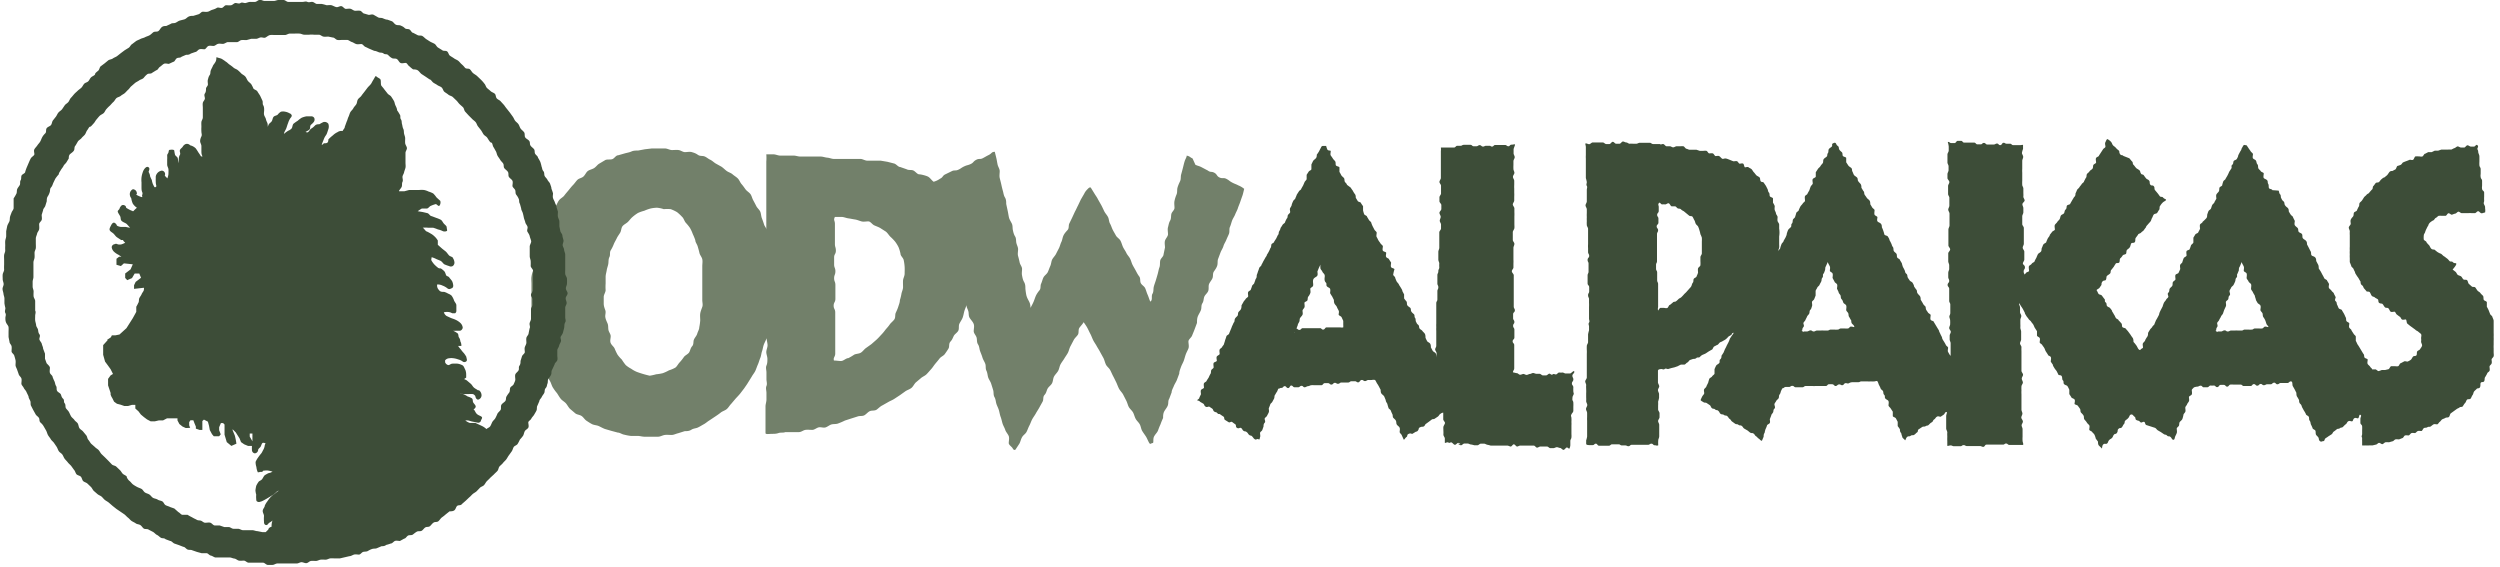
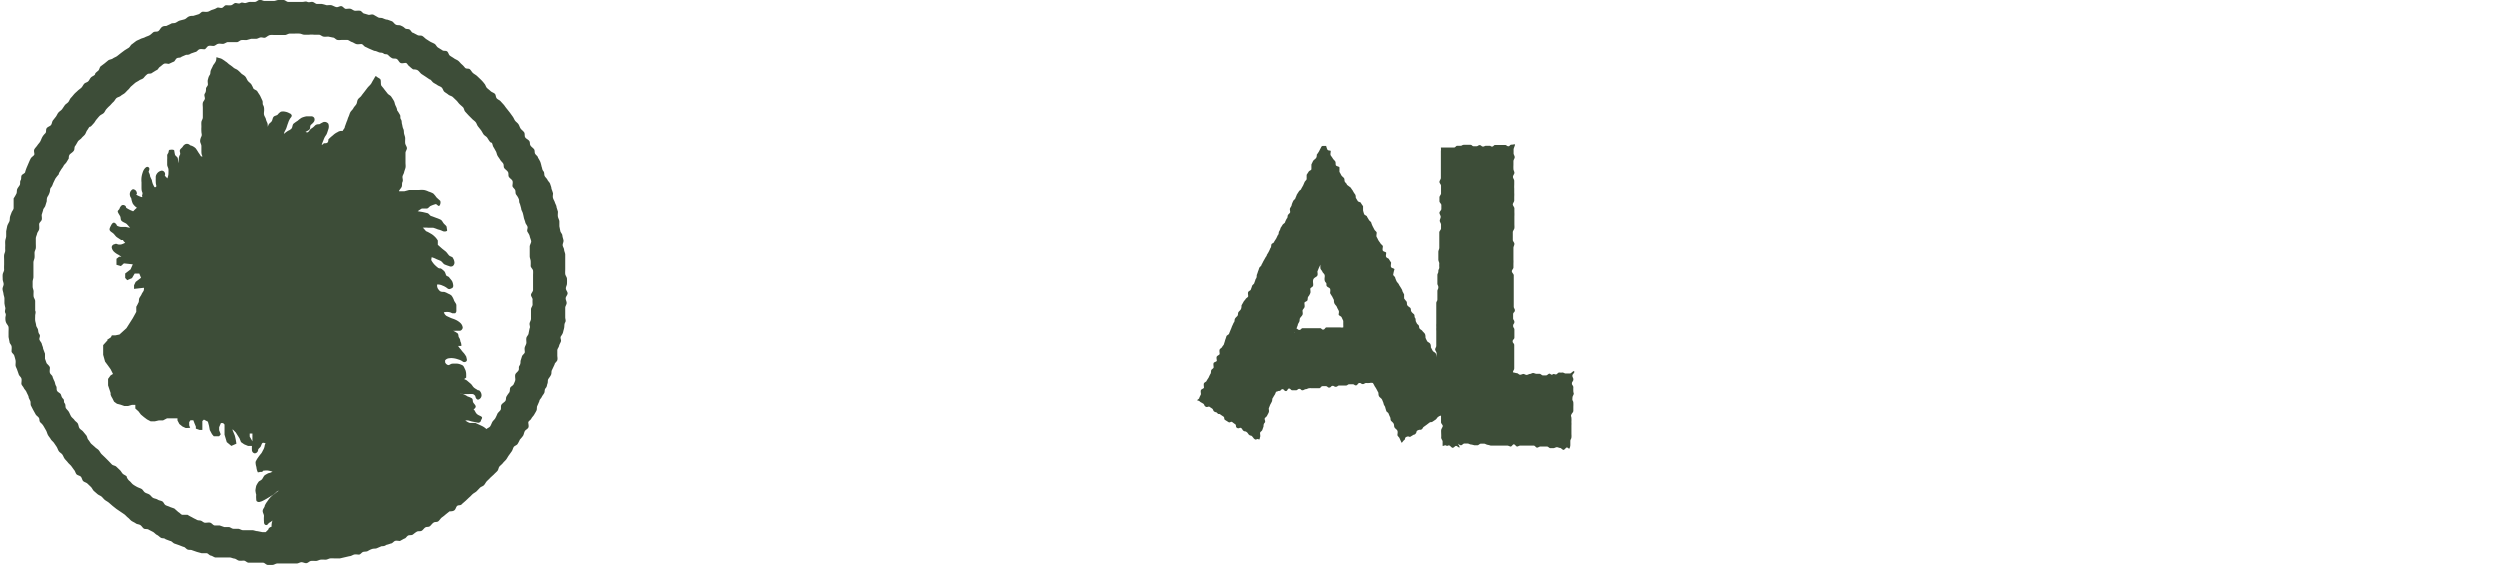
<svg xmlns="http://www.w3.org/2000/svg" viewBox="0 0 157.77 35.79">
  <defs>
    <style>.cls-1{fill:#3d4d38;}.cls-2{fill:#72806a;}</style>
  </defs>
  <g id="Ebene_2" data-name="Ebene 2">
    <g id="Menü">
-       <path class="cls-1" d="M95.48,23.5c0-.12.08-.14.08-.26v-.48c0-.13,0-.13,0-.25s0-.12,0-.24,0-.12,0-.24,0-.13,0-.25-.1-.12-.1-.24.11-.12.11-.24,0-.13,0-.25,0-.12,0-.24-.08-.12-.08-.25.08-.12.08-.24-.08-.12-.08-.24,0-.13,0-.25.11-.12.11-.24-.07-.12-.07-.25V19.1c0-.12,0-.12,0-.25s0-.12,0-.24,0-.17,0-.25,0-.17,0-.25,0-.16,0-.25,0-.16,0-.24,0-.17,0-.25-.12-.16-.12-.25.1-.16.1-.24,0-.17,0-.25a2.18,2.18,0,0,0,0-.25c0-.08,0-.16,0-.24s0-.17,0-.25,0-.17,0-.25.06-.16.06-.25-.1-.16-.1-.25v-.25c0-.08,0-.16,0-.24s.09-.17.1-.25,0-.17,0-.25,0-.17,0-.25v-.25a2.29,2.29,0,0,0,0-.25v-.25c0-.08-.1-.17-.1-.25s.09-.16.09-.25,0-.16,0-.24a2.18,2.18,0,0,0,0-.25c0-.09,0-.17,0-.25a2.09,2.09,0,0,1,0-.25v-.25c0-.08-.08-.16-.08-.25s.08-.16.09-.24-.06-.17-.06-.25a2.42,2.42,0,0,1,0-.25c0-.09,0-.17,0-.25s.08-.17.08-.25-.07-.17-.07-.24,0-.18,0-.25.09-.25.09-.3-.11,0-.22,0-.1.1-.2.1-.11-.08-.21-.08-.1,0-.21,0-.1,0-.2,0-.11,0-.21,0-.1.1-.2.1S94.09,9.2,94,9.2s-.1,0-.21,0-.1.05-.2.05-.11-.09-.21-.09-.1.07-.21.07H93c-.1,0-.1-.09-.2-.09h-.21c-.1,0-.1,0-.21,0s-.1.06-.21.06-.1,0-.2,0-.11.11-.21.11-.1,0-.21,0h-.21c-.1,0-.1,0-.21,0s-.1,0-.2,0a.83.83,0,0,1,0,.22v.24c0,.08,0,.16,0,.24s0,.16,0,.25,0,.16,0,.24v.25c0,.07,0,.16,0,.24s0,.16,0,.24-.09.17-.09.25.1.16.1.24,0,.16,0,.25,0,.16,0,.24-.1.16-.1.24,0,.17,0,.25.12.16.12.24,0,.17,0,.25-.12.16-.12.24.08.17.08.25-.06.17-.06.25.08.16.08.24,0,.17,0,.25-.11.16-.11.24,0,.17,0,.25,0,.16,0,.24,0,.17,0,.25,0,.17,0,.24-.06.17-.06.25,0,.17,0,.25v.24c0,.09.06.18.06.24a1.83,1.83,0,0,0,0,.25c0,.12-.06.12-.06.25s-.06.13-.06.25,0,.13,0,.25,0,.13,0,.26.06.12.06.25-.06.13-.06.25,0,.13,0,.26,0,.12,0,.25-.07.12-.07.25v.25c0,.13,0,.13,0,.26s0,.12,0,.25,0,.13,0,.26,0,.12,0,.25a1.94,1.94,0,0,0,0,.24,1.75,1.75,0,0,0,0,.23c0,.07,0,.15,0,.23s0,.15,0,.24v.23c0,.08,0,.15,0,.24s-.07.15-.07.23.09.16.09.24,0,.18,0,.26,0-.2-.07-.27-.14-.08-.18-.15l-.11-.21c0-.07,0-.18-.06-.25s-.15-.08-.18-.15a1.36,1.36,0,0,1-.1-.21c0-.07,0-.19-.05-.26s-.11-.11-.15-.17-.14-.09-.18-.16,0-.16-.09-.23-.09-.12-.13-.19,0-.17-.06-.24,0-.17-.08-.24-.12-.1-.16-.17,0-.17-.07-.23-.14-.09-.18-.16,0-.18-.06-.25a1.24,1.24,0,0,1-.14-.18c0-.07,0-.18,0-.25l-.11-.21c0-.07-.06-.15-.1-.22s-.09-.13-.12-.2-.1-.12-.14-.19a2,2,0,0,1-.09-.22c0-.07-.09-.12-.13-.19A2.14,2.14,0,0,1,88,17c0-.07-.17-.07-.21-.14s0-.22,0-.29l-.13-.2c0-.06-.14-.08-.18-.15s0-.19,0-.26-.17-.07-.21-.14,0-.2,0-.27-.11-.12-.15-.19-.09-.12-.13-.19-.07-.15-.11-.21,0-.2,0-.27-.1-.12-.14-.19l-.11-.21a2,2,0,0,1-.09-.22c0-.07-.11-.12-.15-.19l-.12-.2c0-.07-.14-.09-.18-.16a2.17,2.17,0,0,1-.07-.24c0-.07,0-.2,0-.27a2.14,2.14,0,0,1-.13-.19c0-.07-.18-.07-.21-.14l-.12-.2c0-.07,0-.18-.07-.25a1.32,1.32,0,0,1-.12-.2,2.14,2.14,0,0,1-.13-.19L85,11.66c0-.07-.09-.12-.13-.19s0-.18-.07-.25-.12-.1-.16-.17a2,2,0,0,0-.11-.2c0-.07,0-.22,0-.28s-.18-.07-.22-.13,0-.19-.05-.26-.11-.11-.15-.18-.09-.13-.13-.19,0-.2,0-.27-.18,0-.22-.12a1.72,1.72,0,0,1-.07-.21c-.1,0-.1,0-.2,0s-.11.08-.15.15-.07.14-.11.21a2.14,2.14,0,0,1-.13.19c0,.07,0,.17-.07.24s-.13.1-.17.17l-.1.21c0,.07,0,.21,0,.29s-.13.09-.17.16l-.13.2c0,.07,0,.19,0,.26s-.09.12-.13.2l-.09.21-.12.21c0,.07-.12.1-.15.17l-.13.2a2,2,0,0,1-.09.22c0,.07-.11.11-.14.19a1.45,1.45,0,0,0-.09.22c0,.07-.06.15-.1.22s0,.18,0,.25-.1.12-.14.19,0,.16-.08.23a2,2,0,0,0-.1.21c0,.07-.12.11-.16.18a2.26,2.26,0,0,1-.13.2c0,.07-.05.15-.09.22s0,.16-.08.23l-.1.21-.13.2c0,.08-.14.1-.17.17s0,.17-.07.24a2.14,2.14,0,0,1-.1.22,2.12,2.12,0,0,1-.12.2c0,.07-.08.14-.11.21l-.12.21a2.12,2.12,0,0,1-.11.21c0,.07-.1.12-.14.19a2.09,2.09,0,0,1-.08.23,2.09,2.09,0,0,1-.08.23c0,.08,0,.18-.07.25a2.09,2.09,0,0,1-.08.23c0,.07-.1.12-.14.19a2.09,2.09,0,0,1-.08.23c0,.07-.14.1-.17.17s0,.19,0,.26-.12.11-.16.18-.11.12-.14.19l-.12.21c0,.07,0,.18-.05.26s-.11.11-.15.18,0,.17-.07.24-.12.11-.15.18,0,.17-.08.24a2.14,2.14,0,0,1-.1.22,2.18,2.18,0,0,1-.09.23l-.09.22c0,.07-.13.1-.17.17a2.25,2.25,0,0,1-.08.24,2,2,0,0,1-.07.23c0,.08-.09.14-.12.21s-.13.1-.16.17,0,.2,0,.27-.14.1-.18.17,0,.19,0,.26-.17.08-.2.15,0,.2,0,.27-.12.11-.15.18,0,.18-.06.25a2,2,0,0,0-.1.21l-.13.2c0,.07-.14.1-.17.17s0,.21,0,.27-.16.09-.19.16,0,.19,0,.26l-.1.21c0,.09-.11.11-.13.16s.09,0,.18.11l.19.11c.09.06.05.13.15.19s.13,0,.23,0l.18.12c.09.06.05.14.15.2s.1,0,.19.1.11,0,.2.09l.18.12c.09.06,0,.17.13.23l.19.12c.09.06.15-.07.24,0s.09.07.18.13,0,.18.13.24.15-.05.24,0,.07.12.16.18.1,0,.2.08.07.11.16.18.1,0,.19.1.07.11.16.17.13-.05.23,0,.07-.06.1-.13,0-.18,0-.26.11-.12.14-.19l.08-.23c0-.07,0-.16.07-.23s0-.18,0-.25.12-.12.15-.19.08-.14.11-.22,0-.18,0-.25l.09-.23c0-.07.11-.12.14-.19s.08-.14.11-.21,0-.17.07-.24a1.76,1.76,0,0,1,.12-.2l.07-.17c.1,0,.09-.05.2-.05s.1-.1.2-.11.11.12.22.12.1-.16.2-.16.11.12.22.11l.21,0c.11,0,.1-.08.21-.09s.11.1.21.09.11-.06.21-.07.11-.05.21-.06.11,0,.21,0,.11,0,.21,0,.11,0,.21,0,.1-.12.21-.13l.21,0c.11,0,.11.1.22.09s.1-.1.2-.11.11.07.22.06.1-.08.21-.08.1,0,.21,0,.11,0,.21,0,.11-.08.21-.08h.22c.1,0,.11.08.21.07s.1-.14.21-.15.11.07.21.07.11-.06.21-.07a1.62,1.62,0,0,0,.22,0,.5.5,0,0,1,.21,0,1.63,1.63,0,0,1,.11.2,1.93,1.93,0,0,1,.13.21l.11.21c0,.07,0,.18.06.25s.13.1.17.18l.09.22c0,.08.06.16.1.23a2.17,2.17,0,0,0,.07.24c0,.08.12.11.15.19s.06.15.1.23,0,.17.07.24.13.11.16.19,0,.17.07.25.13.1.16.18,0,.19,0,.26.1.13.13.2.09.2.12.27.09-.09.18-.15,0-.14.14-.2.14,0,.23,0l.18-.11c.09-.06.1,0,.18-.11s0-.14.14-.2.13,0,.22-.05.06-.11.15-.17l.18-.13.17-.13c.09-.06.12,0,.21-.07l.18-.12c.09-.07.07-.11.16-.17a.33.33,0,0,1,.18-.08c0,.08,0,.1,0,.18s0,.16,0,.24.12.17.11.24-.09.17-.1.24,0,.17,0,.25a1.94,1.94,0,0,1,0,.24c0,.08.09.17.09.24s0,.19,0,.26.15-.06.23,0,.13-.05.21,0,.13.14.2.14.14-.12.21-.12.14.1.21.1S92,28,92,28s.13.1.2.1.14-.11.21-.11h.21c.07,0,.14.06.21.06a1.6,1.6,0,0,1,.21.05c.07,0,.13,0,.2,0s.14-.1.21-.1h.21c.07,0,.14.06.21.07a1.46,1.46,0,0,1,.2.05h.42l.21,0c.07,0,.14,0,.21,0l.21,0c.07,0,.14.05.21.06s.14-.15.21-.14.14.14.2.14.15-.07.22-.06h.2c.08,0,.15,0,.22,0h.2l.21,0c.08,0,.14.13.21.13s.14-.07.21-.07l.21,0c.07,0,.14,0,.21,0s.14.1.2.1.15,0,.21,0,.15-.06.21-.06.15.05.21.05.14.12.21.12.15-.15.21-.15.12.07.14.08.08-.12.08-.24,0-.12,0-.24.06-.12.07-.24,0-.12,0-.24,0-.12,0-.24,0-.12,0-.25a2,2,0,0,0,0-.24,1.93,1.93,0,0,0,0-.24c0-.12-.06-.12,0-.24s.12-.12.12-.25,0-.12,0-.24a1.93,1.93,0,0,0,0-.24c0-.12-.07-.12-.06-.25s0-.12.06-.24,0-.12,0-.24a1.93,1.93,0,0,1,0-.24c0-.13-.09-.13-.09-.25s.08-.12.09-.24-.06-.13-.06-.25.14-.15.12-.26-.19.11-.26.12H98.8c-.06,0-.14-.07-.21-.06s-.13,0-.2,0-.13.12-.2.12-.14-.06-.21,0-.14-.05-.2-.05-.14.11-.21.11-.13,0-.2,0-.14-.1-.21-.1l-.2,0c-.07,0-.14-.05-.21-.05s-.14.06-.2.06-.14.06-.21.06-.14-.06-.2-.06-.14.05-.21.05-.14-.1-.2-.1S95.53,23.5,95.48,23.5ZM81.68,21c0-.07.11-.18.14-.26a2,2,0,0,1,.08-.22c0-.08.07-.15.1-.23s0-.16.06-.24.11-.12.14-.19,0-.18,0-.25.09-.14.12-.21,0-.2,0-.28.16-.09.19-.17,0-.17.06-.24.09-.14.12-.21,0-.2,0-.27.14-.11.17-.18,0-.2,0-.27,0-.16.08-.23.17-.09.2-.17,0-.18,0-.25l.09-.22.1-.21a1.06,1.06,0,0,0,0,.23c0,.07.09.13.12.21s.11.12.14.2,0,.18,0,.25,0,.16.08.24,0,.16.07.24.17.08.2.16,0,.2,0,.27a2.39,2.39,0,0,0,.13.21l.11.22c0,.07,0,.17.05.25s.11.12.14.2.07.14.11.22,0,.18,0,.25.16.1.19.18l.1.22c0,.08,0,.18,0,.25a1,1,0,0,1,0,.16.41.41,0,0,1-.19,0c-.11,0-.11,0-.21,0h-.22c-.11,0-.11,0-.21,0l-.22,0c-.1,0-.1.13-.21.14s-.11-.1-.22-.09a1.55,1.55,0,0,1-.21,0l-.22,0-.21,0h-.22l-.21,0c-.11,0-.1.1-.21.11s-.11-.09-.22-.08-.1,0-.21.08S81.79,21,81.68,21Z" />
-       <path class="cls-1" d="M155,16.61c-.06,0-.15,0-.21-.07s-.15,0-.21-.07-.11-.13-.17-.17-.12-.1-.18-.13S154.07,16,154,16a1.28,1.28,0,0,1-.2-.11l-.17-.14c-.07,0-.16,0-.22-.08s-.08-.16-.13-.21a1.14,1.14,0,0,1-.15-.17c0-.07-.14-.1-.17-.17a1.15,1.15,0,0,1,0-.26c0-.09.08-.16.09-.23a1.33,1.33,0,0,1,.09-.21,1.28,1.28,0,0,1,.11-.2c0-.05.06-.14.12-.19a1.13,1.13,0,0,1,.18-.12c.06,0,.1-.13.17-.16s.11-.1.18-.13a1.29,1.29,0,0,1,.21,0c.06,0,.15,0,.22,0s.11-.14.18-.16.16.1.23.09a1.59,1.59,0,0,1,.2-.07c.07,0,.13-.11.2-.12s.15.1.22.09l.2,0c.07,0,.14,0,.21,0a1.49,1.49,0,0,1,.21,0l.21,0c.06,0,.13-.12.2-.12s.14.13.22.13.15-.05.22-.05a.77.77,0,0,0,0-.26c0-.13,0-.12-.06-.24s0-.13,0-.26a1.94,1.94,0,0,1,0-.24c0-.13,0-.13,0-.25s-.11-.11-.13-.23,0-.13,0-.25,0-.14,0-.26-.07-.11-.09-.24,0-.13,0-.25,0-.13,0-.25-.06-.12-.08-.24a2,2,0,0,1,0-.25c0-.12,0-.13,0-.25s0-.12-.05-.25,0-.12-.06-.24.08-.16,0-.27-.15.06-.22.07l-.21,0c-.07,0-.15-.09-.22-.08s-.13.13-.19.14l-.21,0c-.07,0-.16-.08-.22-.07s-.13.09-.2.11-.13.07-.2.09a1.52,1.52,0,0,0-.21,0l-.21,0-.2,0-.21.07c-.06,0-.14,0-.21,0l-.19.09c-.07,0-.15,0-.22,0l-.19.1c-.07,0-.11.14-.17.17s-.16,0-.23,0a2.09,2.09,0,0,0-.21,0c-.06,0-.09.17-.15.21s-.15,0-.21,0l-.2.08a1.67,1.67,0,0,0-.2.08c-.06,0-.1.12-.17.16a1.59,1.59,0,0,1-.2.07c-.06,0-.08.18-.14.22l-.19.1c-.06,0-.14,0-.2.08s-.09.14-.14.19l-.17.14c-.06,0-.13.07-.19.12s-.09.12-.15.17-.16,0-.22.08-.09.13-.14.18,0,.17-.1.23l-.15.17c0,.05-.13.08-.17.14s-.12.1-.16.16-.08.13-.13.2-.11.1-.15.16,0,.19-.07.25l-.1.21c0,.07-.16.08-.19.16s0,.17-.06.24-.11.12-.14.2,0,.18,0,.25-.1.14-.12.22.07.19.06.27a1.94,1.94,0,0,0,0,.24c0,.08,0,.16,0,.24s0,.15,0,.24,0,.16,0,.24a1.72,1.72,0,0,0,0,.24,1.5,1.5,0,0,0,0,.24,1.72,1.72,0,0,0,0,.24c0,.08,0,.17,0,.25l.09.23c0,.07.1.12.14.19a2,2,0,0,0,.1.21c0,.07.06.14.1.21s.09.12.13.19a2.12,2.12,0,0,0,.12.2c0,.06,0,.17.09.23s.08.14.13.2l.15.17c0,.06.17,0,.22.08s.07.16.12.22.14.05.19.1.13.07.19.12,0,.19.11.24.15,0,.21.08.08.14.14.19.15,0,.21.06.08.17.14.21.18,0,.24,0,.09.14.15.18l.17.13c.06,0,.09.14.15.18s.18,0,.24,0,.05.22.1.26l.17.14.18.13c.06.05.12.08.17.13s.13.07.18.12.13.09.17.15,0,.18,0,.25a.78.78,0,0,1,0,.22c0,.08.08.18.06.26s-.08.14-.12.21-.13.08-.18.14,0,.22-.07.27-.15,0-.21.08-.08.16-.15.2a.85.85,0,0,1-.19.1c-.06,0-.17-.05-.23,0l-.19.1c-.07,0-.1.17-.17.19s-.15,0-.22,0-.14,0-.21,0-.11.17-.18.19l-.21.05c-.06,0-.14,0-.21,0a1.59,1.59,0,0,1-.2.07c-.07,0-.15-.12-.22-.11a1.25,1.25,0,0,1-.19,0c0-.06-.08-.09-.12-.16s-.12-.11-.16-.18,0-.2,0-.27-.16-.07-.2-.14,0-.17-.08-.24l-.12-.2-.12-.2a2.26,2.26,0,0,0-.13-.2,2,2,0,0,0-.1-.21c0-.07,0-.19,0-.26s-.11-.12-.14-.19l-.13-.2c0-.07-.1-.11-.14-.18s0-.19,0-.26-.14-.09-.18-.16,0-.18-.06-.25a2.14,2.14,0,0,0-.1-.22l-.12-.2c0-.07-.17-.07-.21-.14s-.06-.15-.1-.22,0-.15-.09-.22,0-.19,0-.26l-.11-.21c0-.07-.11-.12-.15-.19s-.12-.1-.16-.17,0-.19,0-.26a2.12,2.12,0,0,0-.12-.2c0-.07-.14-.09-.18-.16a2.12,2.12,0,0,0-.11-.21l-.11-.21-.13-.2c0-.07,0-.19-.05-.26l-.11-.21c0-.07,0-.17-.08-.24s-.18-.06-.22-.13,0-.18-.06-.25l-.11-.22-.11-.21c0-.07,0-.17-.08-.24s-.15-.09-.19-.16,0-.18-.05-.25-.17-.08-.21-.15,0-.17-.07-.24-.13-.1-.17-.17,0-.2,0-.27l-.11-.22c0-.07-.11-.11-.15-.18a2.12,2.12,0,0,1-.12-.2c0-.07,0-.17-.09-.24s-.12-.1-.16-.17,0-.16-.09-.23-.1-.13-.14-.2,0-.17-.07-.24-.05-.16-.09-.23L143.4,12c0-.07-.18-.06-.21-.13s0-.2-.05-.27,0-.17-.08-.24-.16-.07-.2-.13,0-.21,0-.28-.15-.08-.19-.15-.12-.11-.15-.18,0-.19-.06-.25-.05-.16-.09-.23-.15-.09-.19-.15,0-.2,0-.26-.11-.12-.15-.19-.09-.12-.13-.19l-.12-.18c-.1,0-.1-.05-.2,0l-.12.21c0,.06-.06.14-.1.21l-.11.21c0,.07-.05.16-.09.23s-.16.07-.2.14,0,.16-.09.23,0,.17-.06.24l-.13.2a2.14,2.14,0,0,1-.1.22,2.12,2.12,0,0,1-.12.2c0,.07-.11.11-.15.18a1.68,1.68,0,0,0-.07.24c0,.07-.14.09-.17.16s0,.18-.05.25-.12.12-.15.19,0,.19,0,.26l-.12.21c0,.07-.1.11-.14.19s-.05.15-.08.22-.13.1-.16.17a2.09,2.09,0,0,0-.08.23c0,.08,0,.17-.08.24A2.12,2.12,0,0,1,139,14c0,.07-.13.1-.16.17s0,.2,0,.27a2.12,2.12,0,0,1-.11.21c0,.07-.15.08-.19.15l-.12.2c0,.08,0,.22,0,.29s-.11.12-.15.19a2.09,2.09,0,0,1-.08.23c0,.07-.17.07-.2.14s0,.2,0,.27-.14.1-.18.17a2.09,2.09,0,0,0-.08.23c0,.07-.11.12-.14.19s0,.2,0,.27a2.14,2.14,0,0,1-.1.22c0,.07-.17.08-.2.15s0,.2,0,.27-.12.11-.16.18,0,.18-.05.25-.13.11-.16.18,0,.17-.08.24,0,.18,0,.25-.11.12-.14.19-.1.12-.14.2a1.55,1.55,0,0,0-.08.23l-.11.21a2.14,2.14,0,0,0-.1.22c0,.07-.05.16-.09.23a2.25,2.25,0,0,1-.12.21l-.09.22c0,.07-.11.12-.14.19s-.12.12-.15.19a2.12,2.12,0,0,0-.12.2c0,.07,0,.18-.06.25a2.12,2.12,0,0,0-.12.2c0,.07-.1.13-.14.2s0,.19,0,.26-.11.07-.15.14-.13,0-.18-.1-.07-.14-.12-.2a1.3,1.3,0,0,0-.15-.18c0-.06,0-.2-.06-.27a2.14,2.14,0,0,1-.13-.19l-.14-.19c-.05-.07-.11-.12-.15-.18s-.17-.05-.22-.11,0-.19-.08-.25a1.29,1.29,0,0,0-.16-.17c0-.07-.13-.09-.17-.15s-.07-.16-.12-.22a2.12,2.12,0,0,0-.12-.2c0-.07-.08-.14-.12-.2s-.15-.07-.2-.14,0-.17-.09-.23,0-.17-.09-.23l-.14-.19c-.05-.07-.17-.06-.21-.11s-.08-.17-.12-.22.12-.1.17-.16l.13-.19c0-.06,0-.17.09-.24s.16,0,.2-.11,0-.18.08-.24.13-.08.18-.14,0-.17.09-.24l.14-.18a2,2,0,0,1,.12-.19c0-.07.19,0,.23-.09s0-.2.07-.26.1-.11.14-.17.17-.05.21-.11,0-.2.08-.26.12-.09.16-.15.05-.18.09-.24.18,0,.23-.09,0-.2.06-.27l.14-.19c0-.06.14-.07.19-.13s.12-.09.17-.15a2.31,2.31,0,0,1,.14-.19c0-.06.08-.13.13-.19s.1-.11.15-.17.06-.16.1-.22.06-.16.11-.22.17-.05.21-.1.08-.14.13-.2,0-.2.07-.26a.86.86,0,0,1,.14-.18c.05-.07.18-.11.22-.17s-.11-.07-.18-.16-.14,0-.22-.1a2.31,2.31,0,0,0-.14-.19l-.15-.18c-.07-.09,0-.16-.08-.25s-.15,0-.22-.1,0-.17-.08-.26-.11-.05-.19-.14a2.31,2.31,0,0,1-.14-.19c-.08-.09-.12,0-.19-.13s0-.12-.12-.21-.11-.05-.19-.14-.07-.1-.15-.18,0-.14-.11-.23l-.15-.18L134,9.84c-.08-.09-.13,0-.21-.12s0-.16-.1-.24-.09-.07-.17-.16-.1-.07-.17-.15-.05-.13-.13-.22-.09-.08-.18-.15-.12.08-.17.17,0,.2,0,.28-.11.1-.15.17l-.13.2-.13.2c0,.06-.14.08-.18.15s0,.21,0,.28-.13.09-.17.16,0,.18-.07.25-.14.09-.18.16-.12.1-.16.17,0,.18-.07.24l-.11.21c0,.07-.11.11-.15.18s-.1.12-.14.19-.11.11-.15.17a2.29,2.29,0,0,1-.1.23c0,.07,0,.16-.09.23l-.12.2-.12.21c0,.07-.17.06-.21.13s0,.17-.08.24-.06.16-.1.23-.14.08-.19.14-.05.17-.09.24-.11.11-.15.18-.11.11-.15.18,0,.22,0,.29-.14.09-.18.16l-.14.18c0,.07-.08.15-.12.21a2.29,2.29,0,0,0-.1.23c0,.07-.13.09-.18.16s-.06.15-.1.22,0,.18-.07.25-.14.09-.18.15a2.29,2.29,0,0,0-.1.23,2.12,2.12,0,0,0-.11.21c0,.07-.14.09-.18.16s-.13.09-.17.15,0,.23,0,.3-.15.07-.19.13-.11.11-.15.17l.06,0c0-.13-.06-.12-.06-.26s.08-.12.08-.26-.13-.16-.13-.24.09-.17.09-.25,0-.17,0-.25v-.25c0-.08-.1-.16-.1-.25s.07-.16.07-.25v-.24c0-.09,0-.17,0-.25s0-.17,0-.25,0-.16,0-.25-.1-.16-.1-.25,0-.16,0-.24,0-.17,0-.25.07-.17.07-.25,0-.17,0-.26-.06-.16-.06-.25.14-.16.14-.24-.09-.17-.08-.25,0-.17,0-.25v-.25c0-.09-.08-.17-.07-.25a2,2,0,0,1,0-.25c0-.09,0-.17,0-.25s0-.17,0-.25a1.9,1.9,0,0,1,0-.25v-.25c0-.09,0-.17,0-.25s.06-.17.06-.25-.08-.18-.08-.25a1.26,1.26,0,0,1,.07-.25c0-.12,0-.2,0-.24s-.1,0-.2,0-.11,0-.21,0h-.21c-.1,0-.1-.09-.2-.09s-.1,0-.21,0-.1-.06-.2-.06-.1.15-.21.15-.1-.1-.2-.1-.11.06-.21.06h-.41c-.1,0-.1-.1-.21-.1s-.1.09-.2.09h-.21c-.1,0-.1-.11-.21-.11s-.1,0-.2,0-.11,0-.21,0-.1,0-.21,0-.1-.11-.2-.11h-.21c-.1,0-.1.14-.21.14s-.1,0-.2,0-.11-.09-.22-.07a1.53,1.53,0,0,1,.06.29c0,.07,0,.16,0,.25s-.08.16-.08.25,0,.16,0,.25,0,.16,0,.25.07.16.07.24,0,.17,0,.25-.07.17-.07.25,0,.17,0,.25.12.16.12.25-.08.16-.08.25v.25c0,.08,0,.16,0,.25s.08.16.08.24,0,.17,0,.25,0,.17,0,.25-.07.17-.07.25.08.17.08.25v.5c0,.09,0,.17,0,.25s-.07.17-.07.26v.25c0,.08,0,.16,0,.25s0,.16,0,.25v.25c0,.08.11.16.11.25s-.12.17-.12.25,0,.17,0,.25v.25c0,.08.06.17.06.25s0,.17,0,.24-.06.13-.06.26,0,.12,0,.24.06.13.06.25-.1.13-.1.25.1.13.1.25,0,.13,0,.25,0,.13,0,.25,0,.13,0,.25.07.13.07.25,0,.13,0,.26,0,.12,0,.25-.06.16-.06.24.05.16.05.24a1.93,1.93,0,0,1,0,.24c0,.08-.06.16-.06.24s.1.16.1.24-.07.16-.07.24,0,.16,0,.24.06.16.06.24,0,.16,0,.24,0,.17,0,.25,0,.2,0,.28-.12-.15-.16-.22,0-.19,0-.26-.11-.11-.14-.18-.07-.13-.11-.2a2.12,2.12,0,0,1-.12-.2c0-.07-.05-.16-.09-.23a2,2,0,0,0-.1-.21c0-.07-.06-.14-.1-.21l-.12-.2-.12-.2c0-.07-.16-.07-.2-.14s0-.22,0-.29-.13-.1-.17-.17-.09-.12-.12-.19,0-.17-.08-.23-.1-.12-.14-.19l-.12-.2c0-.07,0-.17-.06-.24s-.11-.11-.15-.18,0-.16-.08-.23a2.14,2.14,0,0,1-.13-.19c0-.07-.05-.15-.09-.22s-.15-.09-.19-.16-.09-.12-.12-.19,0-.16-.09-.23-.06-.14-.1-.21a2.12,2.12,0,0,0-.11-.21,2.17,2.17,0,0,1-.07-.24l-.12-.2c0-.07-.13-.09-.17-.16s0-.18-.06-.25-.13-.1-.16-.17,0-.18-.06-.25-.06-.15-.1-.22a2.12,2.12,0,0,0-.11-.21c0-.07-.06-.15-.1-.22s-.18-.06-.22-.13a2.17,2.17,0,0,0-.07-.24,2,2,0,0,0-.09-.22c0-.07,0-.17-.08-.24s-.16-.07-.2-.14,0-.19,0-.25-.15-.09-.18-.16,0-.21,0-.28-.11-.11-.15-.18l-.12-.2c0-.07,0-.18-.06-.25s-.13-.1-.17-.17-.09-.12-.13-.19,0-.16-.08-.23l-.12-.2c0-.07,0-.18-.06-.25s-.11-.11-.15-.18,0-.16-.08-.23-.14-.09-.18-.15-.06-.15-.1-.22,0-.17-.08-.23-.14-.09-.18-.15l-.13-.2c0-.07,0-.21,0-.27s-.17-.07-.21-.13,0-.18-.07-.24-.12-.1-.16-.17,0-.16-.09-.22-.08-.1-.12-.16-.09-.05-.19,0,0,.14-.08.21-.14.09-.18.16,0,.18-.06.25,0,.16-.09.23-.14.09-.18.16,0,.18-.06.25-.1.11-.14.18-.12.11-.16.18l-.13.2c0,.07,0,.2,0,.27s-.15.09-.19.16,0,.2,0,.27-.1.13-.13.2a2.09,2.09,0,0,0-.08.23l-.12.21c0,.07-.13.1-.16.17s0,.2,0,.28-.1.11-.14.18-.11.12-.15.19a2.14,2.14,0,0,0-.1.22c0,.07-.12.11-.16.18a2.17,2.17,0,0,1-.07.24c0,.07-.11.12-.14.19s0,.18-.07.25,0,.16-.07.23-.13.11-.17.18a2.09,2.09,0,0,0-.08.23c0,.08-.05.17-.08.24l-.12.21c0,.07-.1.13-.13.2a2.25,2.25,0,0,0-.08.24c0,.07-.1.13-.14.2s.06-.14.07-.22,0-.16,0-.23,0-.16,0-.24,0-.15,0-.23a1.51,1.51,0,0,0,0-.49c0-.08,0-.16,0-.25s-.08-.15-.1-.23,0-.17,0-.25-.09-.15-.1-.23-.06-.15-.08-.22,0-.18,0-.25a1.39,1.39,0,0,0-.11-.21c0-.08,0-.19,0-.26s-.17-.08-.2-.15,0-.17-.06-.23-.05-.16-.09-.23-.07-.15-.11-.21l-.13-.19c-.05-.06-.16,0-.2-.11s0-.18-.09-.24-.14-.07-.19-.13-.09-.12-.14-.17-.09-.14-.14-.19-.13-.07-.19-.12-.16,0-.22,0-.06-.19-.12-.23-.16,0-.22,0-.1-.12-.16-.15-.16,0-.22,0S109,10,108.89,10s-.16.06-.23,0-.11-.12-.17-.15-.16,0-.22,0-.11-.15-.18-.17-.15,0-.22,0-.11-.14-.18-.16-.15,0-.22,0l-.2,0-.21-.07h-.21c-.07,0-.15,0-.22,0s-.13-.05-.2-.06-.13-.15-.2-.16-.14,0-.21,0-.14,0-.21,0-.15.07-.22.07-.14-.07-.21-.07h-.21c-.07,0-.13-.13-.21-.14s-.14.06-.21,0h-.21c-.07,0-.14,0-.22,0s-.13-.08-.2-.08-.15,0-.22,0l-.21,0h-.21c-.07,0-.14.06-.21.06l-.21,0a1.64,1.64,0,0,0-.22,0c-.07,0-.14-.08-.21-.08s-.14-.06-.21-.06-.14.14-.21.14-.14,0-.22,0-.13-.12-.21-.12-.14.14-.21.14h-.21c-.07,0-.14-.1-.21-.1l-.22,0h-.21l-.21,0c-.07,0-.15.11-.22.11s-.14-.05-.21-.05,0,.12,0,.24,0,.16,0,.25,0,.16,0,.24a2,2,0,0,0,0,.24c0,.08,0,.16,0,.25s0,.16,0,.24,0,.16,0,.25,0,.16,0,.24,0,.16,0,.24a1.83,1.83,0,0,1,.06.25c0,.08-.05.16,0,.24s0,.16,0,.25,0,.16,0,.24,0,.17,0,.25,0,.16,0,.24-.08.17-.08.25.08.17.08.25,0,.16,0,.24a2.08,2.08,0,0,0,0,.25,2.18,2.18,0,0,0,0,.25,2.13,2.13,0,0,0,0,.25c0,.08.08.16.08.24s0,.16,0,.24,0,.17,0,.25,0,.17,0,.24,0,.17,0,.24a1.79,1.79,0,0,0,0,.25c0,.12,0,.12,0,.24s.07.13.07.25-.1.12-.1.25.06.12.06.24,0,.13,0,.25v.25c0,.12-.06.12-.06.25s0,.12,0,.24,0,.12,0,.25.1.12.1.25,0,.12,0,.25-.07.12-.07.25.06.15.06.24v.25a2.42,2.42,0,0,1,0,.25c0,.08,0,.16,0,.24s0,.17,0,.25,0,.16,0,.25.06.16,0,.25,0,.16,0,.24,0,.17,0,.25a2.27,2.27,0,0,0-.06.25c0,.08,0,.16,0,.25s0,.16,0,.24-.08.16-.08.25a2.42,2.42,0,0,0,0,.25,1.94,1.94,0,0,1,0,.24c0,.08,0,.17,0,.25s0,.16,0,.25,0,.16,0,.25,0,.16,0,.25,0,.16,0,.24v.25c0,.09-.1.17-.1.25s.07.17.06.25,0,.17,0,.25a2.13,2.13,0,0,1,0,.25c0,.08,0,.16,0,.25a2,2,0,0,1,0,.24c0,.09.07.17.07.25s-.08.17-.08.25.07.17.07.25,0,.16,0,.25a2,2,0,0,0,0,.24v.25c0,.09,0,.17,0,.25s0,.17,0,.25,0,.17,0,.25a1.4,1.4,0,0,1-.06.24c0,.1,0,.16,0,.22s.1.08.2.08.1,0,.21,0,.1-.09.2-.09.1.13.21.13.1,0,.2,0,.1,0,.21,0,.1,0,.2,0,.11-.09.21-.09h.41c.1,0,.1.07.21.07h.2c.11,0,.11.05.21.05s.1-.09.21-.09h.2c.11,0,.11,0,.21,0h.62c.1,0,.1-.07.21-.07s.1.1.21.1.11.05.22,0a1.8,1.8,0,0,1,0-.32c0-.07.06-.15.06-.25v-.24c0-.07,0-.15,0-.24s0-.16,0-.24-.07-.16-.07-.24.09-.16.09-.24,0-.17,0-.25-.09-.16-.09-.24,0-.16,0-.24a2.18,2.18,0,0,0,0-.25,2.1,2.1,0,0,0,.06-.24c0-.09,0-.17,0-.24s-.07-.17-.07-.25.08-.17.08-.24-.08-.19-.08-.24,0-.12,0-.25,0-.12,0-.24,0-.13,0-.24.13-.11.2-.12.15.06.22,0,.15,0,.22,0l.2-.06.21-.05.2-.07a1.86,1.86,0,0,1,.2-.1c.07,0,.14,0,.21,0s.12-.1.19-.13.11-.13.17-.16l.2-.07c.07,0,.15,0,.21-.06s.15,0,.21-.06.11-.11.18-.14.13-.05.2-.09l.18-.12.19-.11c.06,0,.09-.15.15-.2l.19-.1c.06,0,.11-.1.17-.15s.14-.05.19-.1a1.18,1.18,0,0,0,.19-.11,1.21,1.21,0,0,0,.16-.16c.06-.05.13-.07.19-.12s0-.07.1-.12,0,.09-.06.16l-.13.2a1.57,1.57,0,0,1-.09.23l-.11.21a1.51,1.51,0,0,1-.11.22l-.09.22-.13.2c0,.07,0,.16-.08.23s0,.17-.07.24-.15.09-.19.16a2.14,2.14,0,0,0-.1.22c0,.07,0,.2,0,.27s-.11.11-.15.18-.15.09-.18.16a2.17,2.17,0,0,0-.07.24l-.11.22c0,.07-.1.12-.14.19s0,.18,0,.25-.09.14-.12.2a2.15,2.15,0,0,0-.11.24c.07.08.09.07.18.13s.12,0,.21.06l.18.12c.09.06.06.13.15.2s.11,0,.2.08.1,0,.2.09.06.13.15.19.11,0,.21.07.11,0,.2.07.07.12.16.18.07.11.16.17l.18.13c.09.06.12,0,.21.07s.12,0,.21.07.07.11.16.17l.19.11c.09.06.09.08.18.14s.12,0,.21.06.07.11.16.17.08.09.17.15.09.11.2.14l.11-.26c0-.07,0-.17.06-.24a1.68,1.68,0,0,1,.06-.24,1.45,1.45,0,0,0,.09-.22c0-.07.15-.1.18-.17s0-.17,0-.24l.09-.23c0-.07.09-.13.12-.21s0-.15.08-.22,0-.2,0-.27.08-.14.11-.21.13-.12.16-.19,0-.16.06-.23.06-.16.09-.22a1.12,1.12,0,0,1,.09-.17c.1,0,.09-.07.2-.08l.21,0c.1,0,.1-.07.21-.07s.11.09.21.09.11,0,.21,0l.21,0c.11,0,.1-.07.21-.08h.21c.11,0,.11,0,.21,0a1.47,1.47,0,0,0,.21,0h.21c.11,0,.11,0,.22,0s.1,0,.21,0,.1-.11.2-.11a1.47,1.47,0,0,1,.21,0c.11,0,.12.12.22.11s.1-.09.21-.1.11.06.21.05.1-.13.21-.13.11.05.21,0,.11-.05.21-.06H117c.11,0,.11,0,.22,0s.1,0,.21-.05h.21c.11,0,.11,0,.21,0a1.62,1.62,0,0,0,.22,0,1.48,1.48,0,0,0,.21,0c.11,0,.11-.06.21,0a1.94,1.94,0,0,1,.08.21,2.25,2.25,0,0,1,.11.22c0,.07.11.11.15.18s0,.16.08.24,0,.16.08.24.16.08.19.16,0,.19,0,.26.1.13.14.2l.13.2c0,.08,0,.2,0,.27s.16.08.2.16l.11.21c0,.08,0,.2,0,.27a2.43,2.43,0,0,1,.14.2c0,.07,0,.17.08.24a1.68,1.68,0,0,0,.07.24c0,.08.12.13.16.2s.06-.13.15-.2.12,0,.22-.07.12,0,.22-.06.08-.08.18-.15,0-.15.14-.22l.18-.12c.1-.06.13,0,.23-.06s.11,0,.2-.09.08-.09.18-.15.06-.12.15-.18.08-.11.17-.17.15,0,.24,0l.19-.13c.09-.07.06-.14.16-.17s0,.17,0,.25,0,.18,0,.27,0,.18,0,.26,0,.18,0,.26.08.18.07.27,0,.18,0,.26a2.17,2.17,0,0,0,0,.26c0,.1,0,.21,0,.28s.11,0,.21,0,.11.05.21.05.1,0,.2,0h.21c.1,0,.1-.07.2-.07s.11.06.21.06h.2c.11,0,.11,0,.21,0s.1,0,.21,0,.1,0,.2,0,.11.05.21.05.1-.14.2-.14.11,0,.21,0,.1,0,.21,0,.1,0,.2,0,.11,0,.21,0,.1,0,.21,0,.1-.07.2-.07.11.09.21.09.1,0,.21,0,.1,0,.2,0,.11,0,.21,0,.11,0,.21,0,0-.16,0-.27a1.77,1.77,0,0,1,0-.24c0-.07,0-.16,0-.25v-.24c0-.08-.06-.16-.06-.24s.09-.16.08-.25-.1-.16-.1-.24.07-.17.07-.25-.06-.16-.06-.25,0-.16,0-.24v-.49c0-.08,0-.16,0-.24a2.18,2.18,0,0,1,0-.25,1.94,1.94,0,0,1,0-.24c0-.09.09-.17.09-.25s-.07-.16-.07-.25.08-.16.08-.24-.1-.17-.1-.25,0-.16,0-.25,0-.16,0-.24,0-.17,0-.25,0-.17,0-.25,0-.17,0-.25a2.18,2.18,0,0,1,0-.25c0-.08-.09-.16-.09-.24s.07-.17.07-.25,0-.16,0-.25,0-.16,0-.24-.05-.17-.05-.25a2,2,0,0,0,0-.24c0-.09,0-.17,0-.25s.06-.17.06-.25-.08-.16-.08-.24,0-.14,0-.28-.07-.15-.06-.29,0,0,0,0,.08.11.12.19a1.74,1.74,0,0,1,.13.2l.11.21c0,.06.06.14.1.21s.1.12.14.19.12.1.16.17.1.12.14.19.06.15.1.21l.13.2c0,.07,0,.2,0,.27s.13.09.17.16,0,.2,0,.27.12.1.16.17.09.12.13.19.06.16.1.22l.13.2c0,.07.14.08.18.15s0,.22,0,.29a2.14,2.14,0,0,0,.13.19c0,.07.06.15.1.22s.1.13.14.19l.11.22c0,.06.18,0,.22.12s0,.18.07.25,0,.17.08.24.17.06.21.13a1.51,1.51,0,0,1,.11.22c0,.07,0,.2,0,.27l.13.2c0,.06.15.07.2.14s0,.21,0,.27.17.07.21.13.1.13.14.2,0,.17.07.24.11.11.15.18,0,.18.06.25.11.12.15.19.11.11.15.17,0,.2,0,.27.14.09.18.15.12.11.15.18a1.13,1.13,0,0,1,.08.24l.14.19c0,.07,0,.19.06.25s.15.14.18.18,0-.16.09-.25.16,0,.24-.06.05-.12.13-.21.1-.06.18-.14.05-.12.13-.21.11,0,.19-.12,0-.16.1-.25.13,0,.21-.1.05-.11.13-.2,0-.15.11-.24.09-.06.17-.15.06-.19.17-.21.12.07.22.14,0,.16.14.22.11,0,.2.1.14,0,.24,0,.06.14.15.2L136,27c.1.06.08.09.18.16l.19.11.19.13c.1.06.11,0,.2.09s.12,0,.22.09.06.14.16.17.1-.13.13-.2.07-.14.1-.22,0-.21,0-.28.11-.12.14-.19,0-.17.06-.24.13-.11.16-.19a2,2,0,0,0,.06-.23c0-.08.09-.14.12-.21s0-.18,0-.26.08-.13.11-.21.09-.13.12-.2,0-.19,0-.26.15-.1.18-.17,0-.21,0-.27.11-.13.13-.17a.8.8,0,0,1,.21-.05c.1,0,.1-.05.21-.06s.11.11.21.1h.21c.11,0,.11-.1.21-.11a1.33,1.33,0,0,0,.21,0c.11,0,.11.11.22.1s.1-.13.2-.14h.21c.11,0,.12.12.22.11s.1-.12.2-.13.11,0,.21,0l.21,0h.22c.1,0,.11.1.21.09h.21l.21,0c.11,0,.1-.12.21-.12s.11.11.22.1.1-.1.2-.11.11.09.22.08.1-.06.21-.06.11,0,.21,0,.1-.09.21-.1.11.11.22.1.1-.08.21-.08l.21,0c.11,0,.11,0,.21,0s.12-.12.23-.1.06.2.1.29l.12.21.11.22c0,.06,0,.18.05.25a2.25,2.25,0,0,1,.12.21c0,.07,0,.17.08.24s.08.14.11.21l.12.22a1.43,1.43,0,0,1,.12.21c0,.07.14.1.18.17s0,.18.06.25.05.17.08.24a2.14,2.14,0,0,1,.1.22c0,.08.15.1.18.17s0,.2.05.27.12.11.15.18,0,.14.09.21.12,0,.21,0,.06-.12.15-.19a1.88,1.88,0,0,0,.18-.12l.19-.12c.09-.07.06-.12.15-.18a2.2,2.2,0,0,0,.18-.14c.09-.06.11,0,.2-.07s.11,0,.2-.09.08-.09.17-.16.06-.12.15-.18.14,0,.23,0,.06-.13.15-.19.14,0,.23,0,.06-.27.16-.22,0,.14,0,.26,0,.13,0,.24.1.11.11.22a2,2,0,0,1,0,.24c0,.11,0,.12,0,.24s-.07.13,0,.25a2.23,2.23,0,0,0,0,.23c0,.12,0,.14,0,.25a1.81,1.81,0,0,0,.23,0,1.52,1.52,0,0,0,.21,0l.21,0,.21-.05c.07,0,.13-.1.2-.11s.16.09.22.08.13-.11.2-.12.15,0,.22,0l.21-.06c.07,0,.12-.1.19-.12s.16,0,.23,0l.2-.08c.07,0,.11-.15.18-.17s.16,0,.22,0,.12-.13.19-.15.15,0,.21,0,.12-.11.19-.13.16,0,.22,0,.1-.16.17-.19.14,0,.21-.05.14,0,.21-.05.12-.1.18-.13.16,0,.22,0,.11-.12.17-.16.1-.13.16-.16.14-.05.2-.09.16,0,.22-.06.06-.19.12-.23l.18-.13.18-.13c.06-.05.14-.06.19-.11s.16,0,.21-.08.09-.15.14-.2.07-.16.12-.21.18,0,.23-.07.07-.16.12-.22.05-.17.1-.23.11-.1.16-.16.16,0,.21-.11,0-.21.05-.28.18,0,.22-.11,0-.18.06-.25l.12-.21c0-.07.12-.11.15-.18s0-.18,0-.26.1-.12.13-.2,0-.18,0-.25.11-.13.13-.21,0-.16,0-.24,0-.17,0-.25a1.89,1.89,0,0,1,0-.23c0-.09,0-.17,0-.25a2.42,2.42,0,0,0,0-.25,2.42,2.42,0,0,0,0-.25v-.24c0-.09,0-.18,0-.26s0-.18,0-.26-.06-.17-.08-.25-.13-.12-.15-.2l-.09-.23a2.12,2.12,0,0,0-.11-.21c0-.08,0-.21,0-.28s-.15-.09-.19-.15,0-.21-.06-.27-.12-.11-.16-.17-.13-.09-.18-.15-.09-.14-.14-.2-.17,0-.23-.07l-.17-.15c-.06-.05-.06-.19-.12-.24s-.17,0-.23-.05-.09-.15-.15-.19-.14-.05-.2-.09-.09-.16-.15-.2l-.18-.14C155.09,16.65,155,16.65,155,16.61Zm-50.36,3a.46.46,0,0,1,0-.23c0-.12,0-.12,0-.24s0-.12,0-.24,0-.12,0-.24,0-.13,0-.25,0-.12,0-.24,0-.12,0-.24-.06-.12-.06-.25,0-.12,0-.24v-.24c0-.12-.07-.12-.07-.24s0-.12,0-.24.06-.12.06-.24,0-.12,0-.25,0-.12,0-.24,0-.12,0-.24,0-.12,0-.24,0-.13,0-.25,0-.12,0-.24,0-.12,0-.24.07-.13.07-.25-.09-.12-.09-.24.11-.12.11-.24,0-.13,0-.25-.08-.12-.08-.24.1-.12.1-.25,0-.12,0-.24-.06-.13,0-.24.13.06.2.07a1.49,1.49,0,0,1,.21,0c.07,0,.15-.09.22-.07s.11.17.18.19l.21,0c.07,0,.12.1.18.13s.14,0,.2.06.12.09.18.12l.17.14.17.14c.06.05.17,0,.22.08s.07.15.11.21.05.16.09.23.12.11.15.18a1.55,1.55,0,0,1,.08.23,1.68,1.68,0,0,1,.06.24,1.45,1.45,0,0,1,.09.22,2.13,2.13,0,0,1,0,.25c0,.08,0,.16,0,.25s0,.16,0,.24,0,.17,0,.25-.09.16-.09.24,0,.18,0,.26a1.72,1.72,0,0,1,0,.24c0,.08-.13.13-.15.21s0,.19,0,.27a1.45,1.45,0,0,1-.09.22c0,.08-.14.1-.18.17s0,.17-.06.24-.06.16-.1.23-.1.12-.15.18-.1.11-.15.17-.11.1-.16.16-.1.11-.16.17-.13.07-.18.12-.11.11-.17.15-.14,0-.2.08l-.17.14c-.07,0-.1.15-.16.19s-.17,0-.23,0-.14,0-.21,0S104.65,19.63,104.59,19.64Zm9.1,1.24c0-.07,0-.13.07-.21s0-.17,0-.24.1-.13.13-.21.07-.13.1-.21.11-.12.14-.2,0-.16.07-.23.07-.15.1-.22,0-.18,0-.26.11-.12.14-.19l.09-.23c0-.08,0-.19,0-.27s.07-.14.1-.22.12-.11.15-.19.08-.14.11-.22,0-.15.07-.23,0-.17.06-.24.07-.15.1-.22,0-.17.05-.24l.13-.29c0,.07.1.21.13.29s0,.18,0,.26.14.1.17.18,0,.21,0,.28a2.39,2.39,0,0,0,.12.22c0,.07.12.11.16.18s0,.2,0,.28l.1.21c0,.08.09.14.12.21s0,.17.07.24.08.15.11.22.15.1.18.18,0,.21,0,.28.1.14.13.21,0,.17.07.25a2.25,2.25,0,0,0,.12.21c0,.08,0,.16.08.23s.08.08.11.15-.09,0-.2,0-.1.11-.21.12-.11,0-.21,0-.11,0-.22,0-.11.07-.21.07a1.62,1.62,0,0,1-.22,0c-.11,0-.11,0-.21,0s-.11.06-.22.06h-.21a1.62,1.62,0,0,0-.22,0c-.11,0-.1,0-.21,0s-.11.05-.21.06-.12-.08-.22-.07-.11.06-.22.07l-.21,0C113.8,21,113.8,20.91,113.69,20.88Zm26.12,0c0-.07,0-.13.06-.21s0-.17,0-.24.1-.13.13-.21.08-.13.11-.21.1-.12.13-.2.05-.16.08-.23.07-.15.1-.22,0-.18,0-.26.12-.12.15-.19,0-.16.08-.23,0-.19,0-.27.07-.14.1-.22.12-.11.16-.19.07-.14.1-.22,0-.15.08-.23,0-.17.06-.24l.09-.22c0-.08,0-.17.06-.24l.12-.29c0,.07.1.21.13.29s0,.18,0,.26.15.1.18.18,0,.21,0,.28.09.14.12.22.13.11.16.18,0,.2,0,.28.08.14.11.21a1.43,1.43,0,0,0,.12.21,1.68,1.68,0,0,0,.07.24c0,.08.07.15.1.22s.15.1.19.18,0,.21,0,.28.1.14.13.21,0,.17.06.25.09.14.12.21.05.16.08.23.08.08.11.15-.09,0-.19,0-.11.11-.21.12-.11,0-.22,0-.11,0-.22,0-.1.07-.21.07a1.47,1.47,0,0,1-.21,0c-.11,0-.11,0-.22,0s-.1.06-.21.06h-.22a1.48,1.48,0,0,0-.21,0c-.11,0-.11,0-.22,0s-.1.05-.21.06-.11-.08-.22-.07-.11.06-.21.07l-.22,0C139.92,21,139.91,20.91,139.81,20.88Z" />
-       <path class="cls-2" d="M74.89,9.82c0,.11-.08.2-.13.36s-.07.27-.11.42-.07.27-.11.41,0,.28-.07.43-.12.26-.16.4,0,.29-.06.43-.1.27-.13.41,0,.3,0,.44-.17.25-.2.39,0,.28-.08.42-.09.27-.13.41,0,.3,0,.44-.15.27-.19.41,0,.3,0,.43l-.09.43c0,.14-.18.25-.21.39s0,.3-.05.43-.07.28-.11.42-.08.28-.12.41-.1.28-.13.41,0,.3-.08.43,0,.33-.08.44-.07,0-.08,0-.09-.26-.15-.39-.09-.27-.15-.4-.22-.2-.28-.33,0-.29-.1-.42-.15-.24-.22-.37-.14-.24-.2-.36-.09-.27-.16-.4-.17-.22-.23-.35-.15-.24-.21-.37-.09-.27-.16-.4-.22-.2-.29-.33-.14-.24-.2-.36-.1-.27-.17-.39-.06-.29-.13-.42-.17-.23-.23-.35-.12-.26-.19-.39l-.21-.37c-.06-.13-.15-.24-.22-.36l-.24-.39c-.08,0-.09,0-.18.09s-.17.18-.23.31l-.21.36-.18.38c-.07.13-.12.26-.19.38l-.18.39-.18.37c-.06.13,0,.29-.11.41s-.2.22-.26.35-.07.28-.13.4-.09.27-.15.39-.13.25-.19.37-.18.23-.24.35-.06.28-.12.41-.1.27-.16.39-.21.21-.27.33-.09.27-.15.4,0,.29-.1.41-.18.24-.23.35-.1.28-.15.39a3.89,3.89,0,0,1-.19.37c0-.09,0-.24-.09-.41s-.13-.24-.17-.39a4.23,4.23,0,0,1-.06-.42c0-.13,0-.27-.08-.41s-.1-.26-.13-.41,0-.28,0-.42-.12-.26-.15-.4-.06-.27-.1-.41,0-.29,0-.43-.08-.26-.11-.4,0-.28-.08-.41-.11-.26-.14-.4,0-.28-.07-.42-.15-.25-.18-.39-.05-.29-.08-.42l-.09-.42c0-.13,0-.28-.08-.41s-.09-.27-.13-.41-.07-.27-.1-.41-.07-.28-.1-.41,0-.29,0-.43-.1-.27-.13-.4-.05-.28-.08-.41-.07-.28-.1-.41c-.21,0-.18.1-.38.2s-.18.1-.37.2-.23,0-.43.11-.15.17-.34.26-.22.06-.41.15-.18.12-.37.21-.24,0-.43.1l-.39.19c-.19.09-.14.19-.34.28a1.23,1.23,0,0,1-.4.19c-.12-.08-.22-.25-.35-.32S58.11,11,58,11s-.23-.18-.36-.24-.29,0-.43-.08l-.4-.14c-.13,0-.24-.18-.38-.22L56,10.21l-.42-.07c-.14,0-.29,0-.43,0l-.41,0c-.14,0-.27-.09-.41-.11l-.43,0-.42,0c-.14,0-.28,0-.42,0h-.43c-.14,0-.28-.07-.42-.08s-.28-.07-.42-.07h-.43c-.14,0-.28,0-.43,0s-.27,0-.42,0-.28-.06-.42-.06l-.43,0c-.14,0-.28,0-.42,0s-.29-.08-.43-.08h-.45a2.85,2.85,0,0,1,0,.46c0,.12,0,.27,0,.43s0,.28,0,.44,0,.28,0,.43,0,.29,0,.44,0,.29,0,.44,0,.29,0,.43,0,.3,0,.44v.44c0,.15,0,.3,0,.44v.37c0-.14-.1-.2-.14-.33s-.09-.27-.14-.4-.05-.29-.1-.41-.19-.23-.25-.35-.13-.25-.2-.38-.09-.27-.17-.38-.23-.19-.31-.3-.16-.23-.25-.33-.14-.26-.24-.36-.23-.17-.33-.26-.26-.13-.37-.21-.21-.19-.33-.27l-.36-.2c-.12-.07-.22-.18-.35-.24s-.23-.16-.36-.21-.28,0-.42-.1-.25-.13-.38-.17-.29,0-.43,0-.26-.11-.4-.13-.28,0-.42,0-.28-.09-.42-.1h-.42c-.15,0-.3,0-.44,0l-.43.05-.43.08c-.14,0-.29,0-.42.06s-.28.08-.42.12l-.42.12c-.14,0-.23.19-.36.24s-.32,0-.45.06l-.37.22c-.13.07-.21.21-.34.29s-.28.1-.39.18-.17.25-.28.35-.28.11-.38.21-.18.23-.28.33-.19.22-.28.33-.19.22-.27.33-.24.18-.33.3-.13.25-.21.38-.16.24-.23.36l-.22.38c-.06.12-.1.27-.16.4s-.11.26-.16.4,0,.29-.09.42-.13.26-.18.4-.17.25-.2.38-.06.29-.1.43,0,.3,0,.44,0,.28-.07.42-.1.28-.12.42,0,.29,0,.43,0,.29,0,.43,0,.28,0,.43,0,.28,0,.43,0,.28,0,.42.06.28.07.42,0,.28,0,.42-.08.3-.06.44.16.26.19.4,0,.29,0,.43.1.27.14.4.1.27.14.41,0,.3.07.43.21.22.27.34.09.28.15.4l.21.37c.07.13.1.28.18.4a2.7,2.7,0,0,0,.25.34c.08.12.15.25.24.36s.23.18.32.28.16.25.26.35l.33.28c.1.09.28.09.4.17s.19.22.31.3.24.16.36.22.29.06.42.12.25.13.38.18l.41.12.41.11c.13,0,.26.11.4.13a3.1,3.1,0,0,0,.42.08c.14,0,.29,0,.43,0s.29.05.43.05.29,0,.43,0,.29,0,.43,0,.28-.09.42-.11.29,0,.43,0,.28-.08.42-.11l.41-.13c.13,0,.28,0,.42-.09s.28-.08.41-.14.25-.14.38-.21.23-.17.35-.24l.36-.24c.12-.08.24-.16.35-.25s.27-.13.38-.22.18-.23.28-.33l.28-.33c.1-.11.2-.21.29-.32l.26-.34c.08-.12.17-.24.24-.36l.23-.37c.07-.13.17-.24.23-.37s.1-.27.16-.4.09-.27.15-.41.06-.28.11-.42.06-.27.11-.41.14-.29.18-.42c0,.13.06.31.06.45s-.08.29-.08.43.07.28.07.43,0,.28-.06.42,0,.29,0,.43,0,.29,0,.43.06.29,0,.43,0,.29,0,.43,0,.29,0,.43-.06.29-.06.43,0,.29,0,.43,0,.3,0,.43,0,.3,0,.43,0,.29,0,.39.25.05.4.05.28,0,.42-.05.29,0,.43-.06l.42,0c.15,0,.29,0,.44,0s.27-.12.41-.14.29,0,.43,0,.27-.13.41-.16.3.05.44,0,.25-.16.39-.19.29,0,.43-.07a4.21,4.21,0,0,0,.39-.17l.4-.13.41-.13c.14-.05.3,0,.43-.08s.22-.21.35-.26.3,0,.43-.1.22-.2.35-.26l.37-.21c.12-.07.26-.12.38-.2l.35-.23.35-.25c.12-.08.27-.12.38-.21s.17-.24.27-.34l.32-.27c.11-.1.26-.15.36-.25s.19-.21.29-.32.17-.23.26-.34.18-.21.27-.33.25-.17.33-.28.17-.24.24-.36,0-.3.12-.43.15-.24.21-.36.23-.21.29-.34,0-.3.07-.44.15-.24.2-.37.07-.28.11-.42.1-.24.13-.38c0,.14.08.25.12.39s0,.29.09.43.2.24.25.38,0,.31,0,.45.14.26.18.4,0,.29.09.43.08.28.13.42.11.27.15.41.13.26.18.4,0,.29.07.43.07.29.11.42.15.27.19.4.09.28.13.42,0,.29.08.43.08.29.12.42.12.27.16.41.06.29.11.42.08.29.12.42.13.27.17.4.17.26.22.39,0,.32,0,.44.19.23.24.32.09.14.18.1l.25-.38c.07-.12.09-.27.17-.41s.21-.2.28-.33.11-.27.18-.4.11-.27.18-.4.16-.24.23-.37.15-.24.22-.37.14-.25.21-.38,0-.29.12-.42.12-.26.19-.39.21-.21.28-.34.06-.3.13-.43.19-.23.26-.36.08-.28.15-.41.17-.25.24-.37.17-.25.23-.37.09-.29.16-.41l.2-.38c.07-.14.2-.23.27-.35s0-.31.1-.44.19-.22.26-.34c.06.1.15.21.23.36s.12.25.19.38.11.26.18.4.15.24.22.37.15.24.22.38l.21.38c.06.12.09.27.15.4s.2.22.27.35.12.26.19.39.13.26.19.38.11.28.18.41.18.23.25.35l.2.39c.07.13.1.28.16.4s.2.23.27.35.1.28.17.41.19.22.26.35.08.29.15.41.17.25.24.36.14.3.21.41.12,0,.21,0,0-.26.1-.43.18-.22.24-.36a4.16,4.16,0,0,1,.16-.4,4,4,0,0,1,.16-.39c0-.13,0-.29.08-.43s.17-.23.22-.37,0-.28.09-.42l.15-.4c0-.13.09-.27.14-.4s.14-.25.19-.38l.15-.4c0-.14.06-.28.11-.42s.12-.25.17-.38.08-.27.13-.41.12-.25.17-.38,0-.31,0-.44.18-.24.23-.37.11-.26.16-.4l.15-.4c0-.13,0-.29.06-.43s.14-.25.19-.39,0-.28.09-.42.07-.28.12-.41.2-.23.25-.37,0-.3.05-.43.17-.25.22-.38,0-.29.09-.42.17-.24.21-.38,0-.3.06-.43l.15-.4c.05-.13.14-.25.18-.39s.13-.26.18-.39.12-.26.17-.39,0-.3.06-.43.09-.28.14-.41.14-.25.19-.38.13-.26.17-.39.11-.28.15-.4.1-.29.14-.4.09-.36.11-.42a1.39,1.39,0,0,0-.37-.22c-.19-.1-.2-.08-.39-.18s-.17-.13-.36-.23-.25,0-.44-.09-.14-.2-.33-.3-.22,0-.41-.14l-.38-.2c-.19-.1-.2-.07-.4-.16L75.26,10C75.08,9.92,75.11,9.87,74.89,9.82ZM41,23.71a6.44,6.44,0,0,1-.81-.24,1.82,1.82,0,0,1-.36-.2,1.85,1.85,0,0,1-.34-.23,3.12,3.12,0,0,1-.25-.35,2.07,2.07,0,0,1-.27-.31,3.35,3.35,0,0,1-.18-.38c-.05-.12-.19-.21-.25-.35s0-.29,0-.43-.11-.25-.14-.39,0-.28-.06-.42-.12-.26-.14-.4.05-.29,0-.43-.1-.27-.1-.42,0-.28,0-.42.11-.28.12-.42a3.13,3.13,0,0,1,0-.43c0-.14,0-.28,0-.42s.05-.28.07-.42.08-.27.1-.41,0-.28.07-.42,0-.29.08-.42.14-.25.19-.38.13-.25.19-.38.15-.24.22-.36.06-.3.15-.41.24-.17.34-.27.18-.22.29-.31a2.7,2.7,0,0,1,.34-.25,2.35,2.35,0,0,1,.4-.14,2.58,2.58,0,0,1,.39-.14,2,2,0,0,1,.42-.05,1.84,1.84,0,0,1,.42.09,2.1,2.1,0,0,1,.44,0,2.46,2.46,0,0,1,.4.19,3,3,0,0,1,.32.3c.1.09.13.25.23.37a2.78,2.78,0,0,1,.26.32,2.32,2.32,0,0,1,.18.39,3.52,3.52,0,0,1,.16.39c0,.13.11.25.15.39s.08.27.11.41.15.26.18.4,0,.3,0,.44,0,.28,0,.43,0,.28,0,.43,0,.28,0,.43v.42c0,.15,0,.29,0,.43s.05.29,0,.43-.11.28-.13.42,0,.29,0,.43a3.18,3.18,0,0,1-.06.43c0,.14-.09.27-.13.41s-.16.25-.21.38,0,.29-.11.41-.12.28-.19.39-.25.18-.33.29a2.91,2.91,0,0,1-.26.33c-.11.11-.17.26-.28.34a2,2,0,0,1-.4.17,2.76,2.76,0,0,1-.39.18,2.83,2.83,0,0,1-.42.07A3.07,3.07,0,0,1,41,23.71Zm11.63-.95c-.06-.21.08-.23.08-.45v-.86c0-.22,0-.22,0-.43s0-.22,0-.43,0-.22,0-.43,0-.22,0-.44-.1-.22-.1-.43.11-.22.11-.43,0-.22,0-.44,0-.21,0-.43-.08-.22-.08-.43.08-.22.08-.44-.08-.22-.08-.43,0-.22,0-.44.11-.21.11-.43-.06-.22-.06-.43V15c0-.22,0-.22,0-.44s0-.21,0-.43-.11-.23,0-.44c.14,0,.28,0,.42,0s.28.07.43.09.27.05.41.07.27.08.41.12.31,0,.44,0,.24.19.37.25.26.1.38.17l.36.23c.11.09.18.22.28.32a2.91,2.91,0,0,1,.3.31,2.16,2.16,0,0,1,.22.36,2.45,2.45,0,0,1,.12.41c0,.13.17.25.2.39s.05.28.06.43,0,.28,0,.43-.09.29-.1.42,0,.29,0,.43-.07.27-.1.41a2.73,2.73,0,0,1-.1.41c0,.14-.06.28-.1.41s-.1.26-.16.39,0,.3-.1.43-.21.2-.29.32-.18.22-.27.33a2.69,2.69,0,0,1-.27.32c-.1.11-.19.21-.29.3l-.32.28-.35.25c-.11.08-.2.22-.32.29s-.28.06-.41.12a3.6,3.6,0,0,1-.37.22c-.13,0-.26.13-.39.17S52.72,22.73,52.58,22.76Z" />
+       <path class="cls-1" d="M95.48,23.5c0-.12.08-.14.08-.26v-.48c0-.13,0-.13,0-.25s0-.12,0-.24,0-.12,0-.24,0-.13,0-.25-.1-.12-.1-.24.11-.12.11-.24,0-.13,0-.25,0-.12,0-.24-.08-.12-.08-.25.08-.12.08-.24-.08-.12-.08-.24,0-.13,0-.25.11-.12.11-.24-.07-.12-.07-.25V19.1c0-.12,0-.12,0-.25s0-.12,0-.24,0-.17,0-.25,0-.17,0-.25,0-.16,0-.25,0-.16,0-.24,0-.17,0-.25-.12-.16-.12-.25.1-.16.1-.24,0-.17,0-.25a2.18,2.18,0,0,0,0-.25c0-.08,0-.16,0-.24s0-.17,0-.25,0-.17,0-.25.06-.16.06-.25-.1-.16-.1-.25v-.25c0-.08,0-.16,0-.24s.09-.17.1-.25,0-.17,0-.25,0-.17,0-.25v-.25a2.29,2.29,0,0,0,0-.25v-.25c0-.08-.1-.17-.1-.25s.09-.16.09-.25,0-.16,0-.24a2.18,2.18,0,0,0,0-.25c0-.09,0-.17,0-.25a2.09,2.09,0,0,1,0-.25v-.25c0-.08-.08-.16-.08-.25s.08-.16.09-.24-.06-.17-.06-.25a2.42,2.42,0,0,1,0-.25c0-.09,0-.17,0-.25s.08-.17.08-.25-.07-.17-.07-.24,0-.18,0-.25.09-.25.09-.3-.11,0-.22,0-.1.1-.2.1-.11-.08-.21-.08-.1,0-.21,0-.1,0-.2,0-.11,0-.21,0-.1.1-.2.1S94.09,9.2,94,9.2s-.1,0-.21,0-.1.05-.2.05-.11-.09-.21-.09-.1.07-.21.07H93c-.1,0-.1-.09-.2-.09h-.21c-.1,0-.1,0-.21,0s-.1.06-.21.06-.1,0-.2,0-.11.11-.21.11-.1,0-.21,0h-.21c-.1,0-.1,0-.21,0s-.1,0-.2,0a.83.83,0,0,1,0,.22v.24c0,.08,0,.16,0,.24s0,.16,0,.25,0,.16,0,.24v.25c0,.07,0,.16,0,.24s0,.16,0,.24-.09.17-.09.25.1.16.1.24,0,.16,0,.25,0,.16,0,.24-.1.16-.1.24,0,.17,0,.25.12.16.12.24,0,.17,0,.25-.12.16-.12.24.08.17.08.25-.06.17-.06.25.08.16.08.24,0,.17,0,.25-.11.16-.11.24,0,.17,0,.25,0,.16,0,.24,0,.17,0,.25,0,.17,0,.24-.06.17-.06.25,0,.17,0,.25v.24c0,.09.06.18.06.24a1.83,1.83,0,0,0,0,.25c0,.12-.06.12-.06.25s-.06.13-.06.25,0,.13,0,.25,0,.13,0,.26.06.12.06.25-.06.13-.06.25,0,.13,0,.26,0,.12,0,.25-.07.12-.07.25v.25c0,.13,0,.13,0,.26s0,.12,0,.25,0,.13,0,.26,0,.12,0,.25a1.94,1.94,0,0,0,0,.24,1.75,1.75,0,0,0,0,.23c0,.07,0,.15,0,.23s0,.15,0,.24v.23c0,.08,0,.15,0,.24s-.07.15-.07.23.09.16.09.24,0,.18,0,.26,0-.2-.07-.27-.14-.08-.18-.15l-.11-.21c0-.07,0-.18-.06-.25s-.15-.08-.18-.15a1.36,1.36,0,0,1-.1-.21c0-.07,0-.19-.05-.26s-.11-.11-.15-.17-.14-.09-.18-.16,0-.16-.09-.23-.09-.12-.13-.19,0-.17-.06-.24,0-.17-.08-.24-.12-.1-.16-.17,0-.17-.07-.23-.14-.09-.18-.16,0-.18-.06-.25a1.24,1.24,0,0,1-.14-.18c0-.07,0-.18,0-.25l-.11-.21c0-.07-.06-.15-.1-.22s-.09-.13-.12-.2-.1-.12-.14-.19a2,2,0,0,1-.09-.22c0-.07-.09-.12-.13-.19A2.14,2.14,0,0,1,88,17c0-.07-.17-.07-.21-.14s0-.22,0-.29l-.13-.2c0-.06-.14-.08-.18-.15s0-.19,0-.26-.17-.07-.21-.14,0-.2,0-.27-.11-.12-.15-.19-.09-.12-.13-.19-.07-.15-.11-.21,0-.2,0-.27-.1-.12-.14-.19l-.11-.21a2,2,0,0,1-.09-.22c0-.07-.11-.12-.15-.19l-.12-.2c0-.07-.14-.09-.18-.16a2.17,2.17,0,0,1-.07-.24c0-.07,0-.2,0-.27a2.14,2.14,0,0,1-.13-.19c0-.07-.18-.07-.21-.14l-.12-.2c0-.07,0-.18-.07-.25a1.32,1.32,0,0,1-.12-.2,2.14,2.14,0,0,1-.13-.19L85,11.66c0-.07-.09-.12-.13-.19s0-.18-.07-.25-.12-.1-.16-.17a2,2,0,0,0-.11-.2c0-.07,0-.22,0-.28s-.18-.07-.22-.13,0-.19-.05-.26-.11-.11-.15-.18-.09-.13-.13-.19,0-.2,0-.27-.18,0-.22-.12a1.72,1.72,0,0,1-.07-.21c-.1,0-.1,0-.2,0s-.11.08-.15.15-.07.14-.11.21a2.14,2.14,0,0,1-.13.19c0,.07,0,.17-.07.24s-.13.1-.17.17l-.1.21c0,.07,0,.21,0,.29s-.13.09-.17.16l-.13.2c0,.07,0,.19,0,.26s-.09.12-.13.2l-.09.21-.12.21c0,.07-.12.1-.15.17l-.13.2a2,2,0,0,1-.09.22c0,.07-.11.11-.14.19a1.45,1.45,0,0,0-.09.22c0,.07-.06.15-.1.22s0,.18,0,.25-.1.12-.14.19,0,.16-.08.23a2,2,0,0,0-.1.21c0,.07-.12.11-.16.18a2.26,2.26,0,0,1-.13.2c0,.07-.05.15-.09.22s0,.16-.08.23l-.1.21-.13.2c0,.08-.14.1-.17.17s0,.17-.07.24a2.14,2.14,0,0,1-.1.22,2.12,2.12,0,0,1-.12.2c0,.07-.08.14-.11.21l-.12.21a2.12,2.12,0,0,1-.11.21c0,.07-.1.12-.14.19a2.09,2.09,0,0,1-.08.23,2.09,2.09,0,0,1-.08.23c0,.08,0,.18-.07.25a2.09,2.09,0,0,1-.08.23c0,.07-.1.12-.14.19a2.09,2.09,0,0,1-.08.23c0,.07-.14.1-.17.17s0,.19,0,.26-.12.11-.16.18-.11.12-.14.19l-.12.21c0,.07,0,.18-.05.26s-.11.11-.15.18,0,.17-.07.24-.12.11-.15.18,0,.17-.08.24a2.14,2.14,0,0,1-.1.22,2.18,2.18,0,0,1-.09.23l-.09.22c0,.07-.13.1-.17.17a2.25,2.25,0,0,1-.08.24,2,2,0,0,1-.07.23c0,.08-.09.14-.12.21s-.13.1-.16.17,0,.2,0,.27-.14.1-.18.17,0,.19,0,.26-.17.08-.2.15,0,.2,0,.27-.12.11-.15.18,0,.18-.06.25a2,2,0,0,0-.1.21l-.13.2c0,.07-.14.1-.17.17s0,.21,0,.27-.16.09-.19.16,0,.19,0,.26l-.1.21c0,.09-.11.11-.13.16s.09,0,.18.11l.19.11c.09.06.05.13.15.19s.13,0,.23,0l.18.12c.09.06.05.14.15.2s.1,0,.19.1.11,0,.2.09l.18.12c.09.06,0,.17.13.23l.19.12c.09.06.15-.07.24,0s.09.07.18.13,0,.18.13.24.15-.05.24,0,.07.12.16.18.1,0,.2.08.07.11.16.18.1,0,.19.1.07.11.16.17.13-.05.23,0,.07-.06.1-.13,0-.18,0-.26.11-.12.14-.19l.08-.23c0-.07,0-.16.07-.23s0-.18,0-.25.12-.12.15-.19.08-.14.11-.22,0-.18,0-.25l.09-.23s.08-.14.11-.21,0-.17.07-.24a1.76,1.76,0,0,1,.12-.2l.07-.17c.1,0,.09-.05.2-.05s.1-.1.2-.11.11.12.22.12.1-.16.2-.16.11.12.22.11l.21,0c.11,0,.1-.08.21-.09s.11.1.21.09.11-.06.21-.07.11-.05.21-.06.11,0,.21,0,.11,0,.21,0,.11,0,.21,0,.1-.12.21-.13l.21,0c.11,0,.11.1.22.09s.1-.1.2-.11.11.07.22.06.1-.08.21-.08.1,0,.21,0,.11,0,.21,0,.11-.08.21-.08h.22c.1,0,.11.08.21.07s.1-.14.21-.15.11.07.21.07.11-.06.21-.07a1.62,1.62,0,0,0,.22,0,.5.5,0,0,1,.21,0,1.63,1.63,0,0,1,.11.2,1.93,1.93,0,0,1,.13.21l.11.21c0,.07,0,.18.06.25s.13.1.17.18l.09.22c0,.08.06.16.1.23a2.17,2.17,0,0,0,.07.24c0,.08.12.11.15.19s.06.15.1.23,0,.17.07.24.13.11.16.19,0,.17.07.25.13.1.16.18,0,.19,0,.26.1.13.13.2.09.2.12.27.09-.09.18-.15,0-.14.14-.2.14,0,.23,0l.18-.11c.09-.06.1,0,.18-.11s0-.14.14-.2.13,0,.22-.05.06-.11.15-.17l.18-.13.17-.13c.09-.06.12,0,.21-.07l.18-.12c.09-.07.07-.11.16-.17a.33.33,0,0,1,.18-.08c0,.08,0,.1,0,.18s0,.16,0,.24.12.17.11.24-.09.17-.1.24,0,.17,0,.25a1.94,1.94,0,0,1,0,.24c0,.08.09.17.09.24s0,.19,0,.26.15-.06.23,0,.13-.05.21,0,.13.14.2.14.14-.12.21-.12.14.1.21.1S92,28,92,28s.13.1.2.1.14-.11.21-.11h.21c.07,0,.14.06.21.06a1.6,1.6,0,0,1,.21.05c.07,0,.13,0,.2,0s.14-.1.21-.1h.21c.07,0,.14.06.21.07a1.46,1.46,0,0,1,.2.05h.42l.21,0c.07,0,.14,0,.21,0l.21,0c.07,0,.14.05.21.06s.14-.15.21-.14.14.14.2.14.15-.07.22-.06h.2c.08,0,.15,0,.22,0h.2l.21,0c.08,0,.14.13.21.13s.14-.07.21-.07l.21,0c.07,0,.14,0,.21,0s.14.1.2.1.15,0,.21,0,.15-.06.21-.06.15.05.21.05.14.12.21.12.15-.15.21-.15.12.07.14.08.08-.12.08-.24,0-.12,0-.24.06-.12.07-.24,0-.12,0-.24,0-.12,0-.24,0-.12,0-.25a2,2,0,0,0,0-.24,1.93,1.93,0,0,0,0-.24c0-.12-.06-.12,0-.24s.12-.12.12-.25,0-.12,0-.24a1.93,1.93,0,0,0,0-.24c0-.12-.07-.12-.06-.25s0-.12.06-.24,0-.12,0-.24a1.93,1.93,0,0,1,0-.24c0-.13-.09-.13-.09-.25s.08-.12.09-.24-.06-.13-.06-.25.14-.15.12-.26-.19.11-.26.12H98.8c-.06,0-.14-.07-.21-.06s-.13,0-.2,0-.13.12-.2.12-.14-.06-.21,0-.14-.05-.2-.05-.14.11-.21.11-.13,0-.2,0-.14-.1-.21-.1l-.2,0c-.07,0-.14-.05-.21-.05s-.14.06-.2.06-.14.06-.21.06-.14-.06-.2-.06-.14.05-.21.05-.14-.1-.2-.1S95.53,23.5,95.48,23.5ZM81.68,21c0-.07.11-.18.14-.26a2,2,0,0,1,.08-.22c0-.08.07-.15.1-.23s0-.16.06-.24.11-.12.14-.19,0-.18,0-.25.09-.14.12-.21,0-.2,0-.28.16-.09.19-.17,0-.17.06-.24.09-.14.12-.21,0-.2,0-.27.14-.11.17-.18,0-.2,0-.27,0-.16.08-.23.17-.09.2-.17,0-.18,0-.25l.09-.22.1-.21a1.06,1.06,0,0,0,0,.23c0,.07.09.13.12.21s.11.12.14.2,0,.18,0,.25,0,.16.08.24,0,.16.07.24.17.08.2.16,0,.2,0,.27a2.39,2.39,0,0,0,.13.21l.11.22c0,.07,0,.17.05.25s.11.12.14.2.07.14.11.22,0,.18,0,.25.16.1.19.18l.1.22c0,.08,0,.18,0,.25a1,1,0,0,1,0,.16.41.41,0,0,1-.19,0c-.11,0-.11,0-.21,0h-.22c-.11,0-.11,0-.21,0l-.22,0c-.1,0-.1.13-.21.14s-.11-.1-.22-.09a1.55,1.55,0,0,1-.21,0l-.22,0-.21,0h-.22l-.21,0c-.11,0-.1.1-.21.11s-.11-.09-.22-.08-.1,0-.21.08S81.79,21,81.68,21Z" />
      <path class="cls-1" d="M35.6,15.77c0-.1-.08-.19-.09-.29s.07-.22.05-.32-.06-.19-.07-.3-.11-.18-.13-.28l-.06-.3c0-.1,0-.21,0-.3s-.07-.2-.09-.3,0-.22,0-.32l-.09-.29c0-.1-.07-.19-.1-.29s-.09-.18-.12-.28,0-.21,0-.3a2.47,2.47,0,0,0-.1-.29c0-.1-.05-.2-.08-.3s-.13-.17-.17-.26-.14-.16-.18-.25,0-.21-.08-.3-.07-.19-.11-.28a2.63,2.63,0,0,0-.08-.3,2.34,2.34,0,0,0-.15-.27c0-.09-.13-.16-.18-.25s0-.21-.08-.3-.17-.14-.22-.23,0-.21-.09-.3-.19-.12-.24-.21,0-.23-.07-.32-.15-.14-.21-.22-.08-.19-.14-.28-.15-.14-.21-.22-.09-.18-.15-.26l-.18-.25-.19-.24c-.07-.08-.12-.16-.18-.24l-.21-.23c-.06-.08-.18-.11-.25-.19s-.05-.22-.12-.29-.2-.1-.27-.17-.16-.13-.23-.2-.09-.2-.16-.27A2.23,2.23,0,0,0,30.32,5l-.22-.21c-.08-.07-.17-.11-.25-.18s-.12-.17-.2-.24-.23,0-.31-.1-.13-.15-.21-.22-.14-.16-.22-.22-.18-.09-.26-.15-.18-.11-.26-.17-.09-.21-.18-.27-.23,0-.31-.08L27.64,3c-.09-.06-.13-.18-.21-.23s-.19-.09-.28-.14l-.25-.16c-.09-.06-.16-.15-.25-.2s-.22,0-.31-.06l-.27-.14c-.09,0-.14-.16-.23-.21s-.21,0-.3-.09-.17-.12-.26-.16-.21,0-.31-.06-.15-.17-.24-.21l-.28-.1c-.1,0-.2-.05-.3-.09s-.2,0-.3-.06S23.69,1,23.59.94s-.22,0-.32,0L23,.86c-.1,0-.17-.16-.27-.18s-.21,0-.31,0-.19-.09-.28-.12-.21,0-.31,0-.18-.15-.28-.17-.22.08-.32.06S21,.35,20.92.33s-.21,0-.31,0a2.63,2.63,0,0,0-.3-.08c-.1,0-.2,0-.3,0s-.19-.12-.3-.13-.2.05-.31,0-.2,0-.3,0-.2,0-.3,0-.2,0-.3,0-.21,0-.31,0S18,0,17.89,0s-.21,0-.31,0-.2.06-.3.06H17l-.3,0c-.1,0-.21-.08-.31-.07s-.19.12-.29.13-.21,0-.31,0-.19.05-.29.07-.22-.07-.32,0-.21,0-.31,0-.18.12-.28.14-.22,0-.32,0-.17.15-.27.17-.23-.06-.32,0-.19.09-.29.12-.18.1-.28.12-.21,0-.31,0-.17.13-.27.16L12.2,1c-.09,0-.2,0-.3.05s-.16.14-.26.17-.2.05-.3.08-.17.1-.27.14-.21,0-.3.07l-.28.13c-.09,0-.2,0-.29.08s-.13.2-.22.25-.22,0-.31.07-.15.14-.24.19-.19.07-.28.12-.2.06-.29.11-.19.08-.27.13l-.25.19c-.09.05-.13.17-.21.23l-.26.16-.24.18-.24.19c-.08.06-.19.09-.27.15s-.21.06-.29.12L6.6,4l-.24.18c-.08.06-.08.21-.16.28S6,4.61,6,4.68s-.16.12-.24.19-.11.17-.18.25-.19.09-.26.16-.11.18-.18.25-.17.13-.24.2-.15.13-.22.21-.13.16-.2.23-.1.18-.16.26-.17.13-.23.21l-.17.25c-.06.08-.16.13-.23.21s-.1.18-.16.26l-.19.24c-.06.08-.06.21-.12.29S3,8,2.94,8.1s0,.23-.08.31-.14.15-.19.24-.08.19-.13.28-.13.16-.18.24-.14.16-.19.25,0,.22,0,.31S2,9.89,1.94,10s-.09.19-.13.28l-.12.28a2.47,2.47,0,0,0-.1.29c0,.09-.19.14-.23.23s0,.21-.06.3,0,.21-.06.31-.13.17-.16.26,0,.21-.06.3a2.4,2.4,0,0,1-.16.27c0,.1,0,.21,0,.31s0,.2,0,.3-.1.19-.13.28-.08.19-.1.29,0,.2-.05.3-.11.19-.13.29l-.06.3c0,.1,0,.21,0,.31s-.05.2-.06.3,0,.2,0,.3a3,3,0,0,0,0,.31c0,.1-.06.19-.07.29s0,.21,0,.31,0,.2,0,.3a2.91,2.91,0,0,0,0,.31c0,.1-.08.2-.09.3s0,.2,0,.3.06.21.06.31-.07.2-.07.3.05.21.06.31.06.2.06.3,0,.2,0,.3a2.65,2.65,0,0,0,.06.3c0,.11-.06.21,0,.32s0,.2,0,.3,0,.2.05.31.14.18.15.28,0,.21,0,.31,0,.21,0,.31l.06.3c0,.1.11.18.13.28s0,.22,0,.32.14.17.17.27.06.2.08.29,0,.22,0,.31.07.2.1.29.07.19.1.29.14.17.17.26,0,.24,0,.33.11.18.15.27.14.17.17.26l.13.27c0,.1.07.2.11.29s0,.22.05.31.09.18.14.27.1.18.15.27.16.14.21.23,0,.2.1.29.15.15.2.24l.15.26c.05.09.07.2.12.29s.12.16.17.25.14.15.2.23l.17.25c.06.09.08.19.14.28s.16.13.22.21.09.19.15.27.14.15.2.23.14.14.21.22l.18.25c.07.07.09.19.15.27s.21.09.28.16.08.21.15.28.2.09.27.16l.22.21c.07.07.11.18.18.25l.23.2c.08.07.19.1.26.16s.14.16.22.22.17.1.25.17l.23.2.24.19.25.17.25.17c.08.06.15.15.23.21s.14.15.23.21.18.09.26.15.2.05.29.11.14.17.22.22.22,0,.31.07l.27.14c.09.05.16.15.25.19s.16.13.25.18.2,0,.29.09l.29.11c.09,0,.17.12.26.16l.29.1.28.11c.1,0,.17.13.27.17s.2,0,.3.05l.29.1.29.08c.1,0,.21,0,.31,0s.17.13.27.15.18.09.28.12l.31,0c.09,0,.21,0,.3,0l.3,0c.1,0,.2.06.3.07s.19.11.29.13.21,0,.31,0,.19.12.29.13l.3,0c.1,0,.21,0,.31,0s.21,0,.31,0,.19.13.29.14l.31,0c.1,0,.2-.09.31-.09s.2,0,.3,0h.3c.11,0,.21,0,.31,0h.31c.1,0,.2-.08.3-.08s.21.07.31.06.19-.13.29-.14.21,0,.31,0,.2-.07.3-.08.21,0,.31,0,.2-.07.29-.08.21,0,.31,0,.2,0,.3,0l.3-.07.3-.07c.1,0,.19-.07.29-.1s.21,0,.31,0,.17-.14.27-.17.2,0,.3-.06.18-.1.28-.13.2,0,.3-.05l.28-.12c.09,0,.2,0,.29-.08a2.46,2.46,0,0,0,.29-.09c.1,0,.17-.12.26-.16s.23,0,.32,0l.27-.15c.09,0,.15-.14.24-.19s.22,0,.31-.07.16-.13.25-.18.22,0,.31-.06.14-.16.23-.21.21,0,.3-.09.14-.17.23-.22.21,0,.3-.09.13-.17.21-.23a2.23,2.23,0,0,0,.24-.19l.24-.19c.09,0,.24,0,.32-.08s.09-.21.17-.27.22,0,.3-.12l.23-.2.22-.21c.08-.06.14-.14.22-.21s.18-.11.25-.18S30,31,30.08,31l.21-.22c.07-.07.19-.09.26-.17s.11-.18.18-.25.15-.14.22-.22l.22-.2c.07-.08.15-.14.22-.22s.07-.21.13-.28.16-.14.22-.22.15-.15.21-.23.1-.17.16-.25l.18-.25c.06-.08.08-.2.13-.28s.2-.11.25-.2a2.29,2.29,0,0,0,.14-.27,2.31,2.31,0,0,0,.2-.24c.05-.08.06-.2.11-.29s.17-.13.22-.22,0-.24,0-.33.15-.15.19-.24.13-.16.18-.25.11-.18.15-.27,0-.22.06-.31l.12-.28c0-.09.11-.17.15-.26s.12-.17.16-.26,0-.2.09-.3.07-.19.11-.28,0-.21.06-.3.13-.17.17-.27,0-.2.06-.3L35,23c0-.09.14-.17.17-.27s0-.21,0-.3,0-.22,0-.32.09-.18.11-.28.09-.19.12-.29-.07-.22,0-.32.12-.18.14-.28.06-.2.07-.3,0-.2.06-.3,0-.21,0-.31,0-.21,0-.31,0-.2,0-.3.09-.2.09-.3-.07-.21-.06-.31.12-.2.12-.3-.11-.2-.11-.31.07-.2.07-.3a2.91,2.91,0,0,0,0-.31c0-.1-.1-.2-.11-.3s0-.2,0-.3,0-.21,0-.31,0-.2,0-.3,0-.21,0-.31S35.61,15.87,35.6,15.77Zm-2.17-.2c0,.1,0,.2,0,.3s0,.2,0,.3.05.2.06.3a3,3,0,0,1,0,.31c0,.1.14.2.15.3s0,.2,0,.3,0,.21,0,.31,0,.2,0,.31,0,.2,0,.3-.12.2-.13.3.11.21.1.31,0,.21,0,.31-.1.19-.1.3,0,.2,0,.3,0,.2,0,.3-.08.2-.09.3.06.21,0,.31l-.06.3c0,.1-.12.19-.14.29s0,.2,0,.3-.07.19-.1.29,0,.22,0,.31-.15.17-.18.27l-.09.29c0,.1,0,.2-.07.3s0,.2-.06.3-.17.16-.2.25,0,.23,0,.32-.06.19-.1.29-.18.14-.22.23,0,.22-.07.31-.12.16-.17.25,0,.21-.09.3-.18.13-.23.22,0,.24-.05.32-.15.15-.2.24a2.39,2.39,0,0,1-.13.28c-.05.09-.14.15-.19.24s-.08.2-.14.28-.17.1-.23.17a.08.08,0,0,0,0,0,1.13,1.13,0,0,0-.29-.2L30,26.69c-.11,0-.25,0-.35,0a.85.85,0,0,1-.3-.17,1.07,1.07,0,0,0-.36,0,.35.35,0,0,0-.18.07s0,0,0,0h0s.14-.08.33-.06l.35,0c.1,0,.21.06.34.08l.35.07a.19.19,0,0,0,.17-.12c0-.07.11-.17.06-.24s-.22-.1-.32-.2-.11-.21-.21-.3c.06,0,.15-.1.14-.18s-.12-.17-.16-.25,0-.2-.09-.26a1.19,1.19,0,0,0-.26-.11,1.12,1.12,0,0,0-.24-.13,1.34,1.34,0,0,0-.26-.09c.09,0,.18.07.27.07s.2,0,.28,0a1.85,1.85,0,0,1,.29,0A.35.35,0,0,1,30,25c0,.09.08.23.18.22a.29.29,0,0,0,.21-.27.41.41,0,0,0-.16-.32l-.07,0c-.07-.06-.17-.1-.25-.17s-.12-.17-.2-.24L29.45,24l-.16-.08.13-.09s0-.11,0-.18a.85.85,0,0,0-.05-.3c-.06-.11-.09-.23-.17-.29a1,1,0,0,0-.32-.11,2.26,2.26,0,0,0-.33,0c-.1,0-.19.1-.26.09a.28.28,0,0,1-.2-.18c0-.1,0-.11,0-.12a.36.36,0,0,1,.25-.13.94.94,0,0,1,.29,0,1.28,1.28,0,0,1,.28.07.85.85,0,0,1,.27.12.18.18,0,0,0,.25,0c.08-.07,0-.2,0-.28a1.67,1.67,0,0,0-.16-.24,1.52,1.52,0,0,1-.18-.22,1.54,1.54,0,0,1-.18-.23s0,0,0,0,.18,0,.2,0,0-.2-.06-.29a.45.45,0,0,0-.09-.25c-.05-.08,0-.22-.12-.28a1.48,1.48,0,0,0-.25-.14.69.69,0,0,0,.2,0c.08,0,.16,0,.24,0s.18-.12.17-.21a.48.48,0,0,0-.17-.3,1.12,1.12,0,0,0-.28-.18c-.1-.05-.22-.08-.31-.12l-.26-.12a.45.45,0,0,1-.17-.23l0,0a.81.81,0,0,1,.4,0l.14.06c.07,0,.12,0,.17,0a.19.19,0,0,0,.08-.18c0-.11,0-.23,0-.33s-.12-.21-.15-.31a1.13,1.13,0,0,0-.15-.29.64.64,0,0,0-.22-.13,1.06,1.06,0,0,0-.25-.11c-.14,0-.25,0-.33-.12a.39.39,0,0,1-.11-.35c.05,0,.19,0,.33.07a1.13,1.13,0,0,1,.32.18.18.18,0,0,0,.23,0c.09,0,.15-.11.13-.2a.77.77,0,0,0-.07-.26,1.73,1.73,0,0,0-.17-.21c0-.07-.17-.1-.2-.15s-.06-.2-.12-.26a1.24,1.24,0,0,0-.22-.18c-.05,0-.14,0-.2-.06a2.16,2.16,0,0,1-.21-.19,1.53,1.53,0,0,1-.17-.23c-.05-.08,0-.14,0-.23a1.72,1.72,0,0,1,.26.1c.09.05.2.08.3.13s.16.17.24.22a2.44,2.44,0,0,0,.3.11.24.24,0,0,0,.23,0,.27.27,0,0,0,.11-.22.59.59,0,0,0-.1-.29c0-.07-.18-.09-.25-.17s-.12-.16-.19-.23l-.24-.19-.27-.24c0-.06,0-.19,0-.27a1.14,1.14,0,0,0-.23-.28,1,1,0,0,0-.22-.16,2.6,2.6,0,0,0-.24-.13c-.07,0-.16-.17-.26-.24a1.87,1.87,0,0,1,.33,0l.32,0a2.83,2.83,0,0,1,.31.11,1.21,1.21,0,0,1,.29.1.3.3,0,0,0,.26,0c.06,0,0-.16,0-.24s-.11-.15-.18-.23-.1-.18-.19-.24a2,2,0,0,0-.29-.12l-.29-.11c-.1,0-.16-.16-.27-.19l-.3-.07-.31-.05a2.94,2.94,0,0,1,.26-.17c.09,0,.21,0,.31,0s.17-.14.26-.17a2,2,0,0,1,.31-.11c.06,0,.16.15.22.11s.11-.22.06-.32,0,0,0,0-.17-.15-.24-.22a1.59,1.59,0,0,0-.2-.24,1.48,1.48,0,0,0-.29-.12,1.11,1.11,0,0,0-.29-.1,1.63,1.63,0,0,0-.31,0c-.11,0-.21,0-.32,0l-.31,0-.3.08c-.11,0-.24,0-.32,0s.11-.18.15-.28,0-.21.05-.31,0-.21,0-.31.08-.19.1-.29.07-.2.09-.3,0-.21,0-.31,0-.21,0-.31,0-.2,0-.31.1-.21.09-.31-.1-.2-.11-.3,0-.21,0-.31-.05-.2-.07-.3,0-.2-.05-.3-.05-.2-.08-.3,0-.2-.07-.3,0-.21-.07-.3a2.46,2.46,0,0,0-.17-.27c0-.09-.05-.2-.1-.3s-.05-.2-.1-.29-.11-.18-.17-.27-.18-.12-.24-.21l-.19-.24c-.06-.09-.13-.16-.19-.24S24.06,5.07,24,5s-.17-.1-.24-.17-.07,0-.2.21-.09.18-.16.27-.14.14-.21.23L23,5.79c-.06.08-.13.16-.19.25s-.16.14-.22.23-.05.21-.1.3-.14.16-.19.26-.14.16-.19.25-.07.2-.12.3-.06.2-.11.29L21.76,8c0,.1-.1.17-.14.27a.42.42,0,0,0-.32.07,1.08,1.08,0,0,0-.29.2,2.68,2.68,0,0,0-.26.23c-.05,0,0,.18-.1.24s-.2,0-.24.06-.07.06-.11.06l0,0s.09-.23.15-.38.12-.2.16-.28.08-.23.11-.31a.52.52,0,0,0,0-.35.3.3,0,0,0-.3-.11,1.71,1.71,0,0,0-.26.14c-.08,0-.2,0-.28.08s-.14.14-.23.19-.12.16-.2.22-.12,0-.16,0,.19-.09.25-.17,0-.21.09-.29.15-.13.2-.22a.26.26,0,0,0,0-.21.22.22,0,0,0-.17-.1h-.31a1.4,1.4,0,0,0-.31.09,1.5,1.5,0,0,0-.25.19,2.61,2.61,0,0,0-.27.19c-.07.08-.06.23-.12.3a.57.57,0,0,1-.21.14,1.89,1.89,0,0,0-.27.2c0-.1.11-.25.15-.36s.07-.23.11-.32a1.2,1.2,0,0,1,.15-.32s.1-.1.08-.17a.2.2,0,0,0-.14-.13A.77.77,0,0,0,18,7.05a.59.59,0,0,0-.27,0,.76.76,0,0,0-.21.19c-.07.06-.2.06-.26.14s-.06.19-.11.27-.16.13-.2.22l-.06.14a.43.43,0,0,0,0-.16c0-.1-.08-.19-.1-.3s-.09-.19-.12-.29,0-.21,0-.31,0-.21-.06-.31,0-.21-.06-.31l-.13-.28c-.05-.09-.12-.18-.17-.27S16.1,5.68,16,5.6a2.44,2.44,0,0,0-.14-.28c-.06-.08-.16-.14-.22-.22s-.09-.19-.16-.27-.17-.12-.25-.19a2.18,2.18,0,0,0-.22-.21c-.08-.07-.19-.09-.27-.16s-.16-.13-.25-.19-.15-.14-.24-.19A2.46,2.46,0,0,0,14,3.72c-.09-.05-.21-.06-.3-.1s0,.12-.11.3-.12.15-.16.25-.09.17-.13.28,0,.19-.07.29-.08.18-.11.28,0,.21,0,.31S13,5.5,13,5.6s0,.2-.07.3,0,.21,0,.31-.11.18-.13.28,0,.21,0,.31,0,.2,0,.3,0,.2,0,.31-.08.19-.09.29,0,.2,0,.31a2.43,2.43,0,0,0,0,.3c0,.1.05.2,0,.3s-.08.2-.08.3.08.2.08.31,0,.2,0,.3,0,.2.05.31-.07,0-.07.05v0a2.94,2.94,0,0,0-.17-.26,2.94,2.94,0,0,0-.17-.26A.75.75,0,0,0,12,9.17a.27.27,0,0,0-.28-.08.39.39,0,0,0-.19.17c-.05.08-.16.13-.18.23s.06.19,0,.29-.06.18-.07.27a2.08,2.08,0,0,1,0,.25L11.22,10c0-.08-.13-.15-.17-.22A1.86,1.86,0,0,1,11,9.52c0-.08-.14-.08-.23-.07s-.11,0-.13.13-.09.12-.09.24a2.24,2.24,0,0,1,0,.26c0,.07,0,.18,0,.3s.07.2.08.3,0,.22,0,.31a1.15,1.15,0,0,1-.07.27c-.05-.07-.14-.13-.16-.19a.2.2,0,0,0,0-.17.21.21,0,0,0-.2-.13.45.45,0,0,0-.31.21.37.37,0,0,0-.06.25,2.26,2.26,0,0,0,0,.26c0,.19.08.26,0,.31s-.09,0-.18-.18a1.25,1.25,0,0,1-.07-.26,2.35,2.35,0,0,1-.11-.24c0-.13-.1-.26-.09-.29s.1-.2,0-.27-.18,0-.25.08A.72.72,0,0,0,9,10.9a1.46,1.46,0,0,0-.07.3,1.55,1.55,0,0,0,0,.31c0,.1,0,.21,0,.31s0,.21.05.32-.05.18,0,.27-.26-.05-.34-.1,0-.07,0-.08,0-.16-.1-.23-.16-.08-.24,0a.35.35,0,0,0-.1.33.34.34,0,0,0,.08.17,1.4,1.4,0,0,0,.1.35.92.92,0,0,0,.26.26s0,0,0,0-.14.12-.2.19-.07,0-.12,0a1.91,1.91,0,0,1-.36-.19.16.16,0,0,0-.1-.15.19.19,0,0,0-.18,0,.51.51,0,0,0-.13.18c0,.08-.12.13-.12.2s.09.19.15.3,0,.24.13.33.22.1.3.18l.2.22c-.09,0-.23-.05-.32-.05s-.19,0-.27,0a.66.66,0,0,1-.24-.08.29.29,0,0,0-.18-.19c-.1,0-.16.11-.2.19s-.12.21-.07.3.16.13.24.21.13.17.22.23l.26.17a.61.61,0,0,1,.12,0c0,.06.08.11.13.17a1.6,1.6,0,0,1-.23.1.55.55,0,0,1-.24,0,.2.2,0,0,0-.22,0c-.08,0-.16.1-.16.18a.47.47,0,0,0,.16.3,1.15,1.15,0,0,0,.27.18l.18.12-.14,0-.17.13,0,.38.28.08.19-.17.56.06L8.24,17l-.34.26,0,.28.13.14.3-.13.17-.29.29,0,.11.27-.34.26L8.46,18v.23l.62-.07a.24.24,0,0,1,0,.12c0,.09-.1.18-.14.28s-.11.17-.15.26,0,.21-.07.31a2.53,2.53,0,0,1-.12.23l0,.32-.22.4-.4.63-.44.4-.25.05-.23,0L7,21.28c-.08.07-.17.11-.25.18l.05,0,0,0-.2.22-.09.1,0,.12v.49l.12.43.17.23.18.25.15.3v0l-.15.09-.16.22v.41l.16.48,0,.05v.06l.06.14,0,0a.56.56,0,0,1,.05.08l.11.22.18.13.23.06.23.08.25,0,.24-.07.21,0,0,.23.2.18.15.2.19.16.2.15.23.12.26,0,.26-.06.26,0,.25-.13.25,0h.27l.14,0,0,.13.12.23.2.16.2.09.09,0L12,27l-.06-.16,0-.2.08-.12h.18l.08.21.08.19,0,.13.23.08.18,0,0-.15,0-.26,0-.15.1-.09.25.13.07.26.05.27.14.26.11.13.2,0h.14l.1-.12-.1-.26,0-.19.11-.26h.14l.09.09,0,.27v.37l.14.47.29.24.32-.14a4.4,4.4,0,0,0-.1-.51l-.14-.34v-.06l.2.2.24.38.09.23.2.14.24.1h.25a2.51,2.51,0,0,0,0,.27.21.21,0,0,0,.18.2.23.23,0,0,0,.21-.2c0-.09.1-.14.15-.21s.07-.22.14-.25.19.05.19,0,0,0-.06.14a.77.77,0,0,1-.08.27c-.05.08-.08.17-.14.25a2.94,2.94,0,0,0-.2.26,1.28,1.28,0,0,0-.16.28,1,1,0,0,0,.05.32,1,1,0,0,0,.08.31c0,.06.12,0,.2,0a.15.15,0,0,0,.16-.08l.07,0a.66.66,0,0,1,.25,0,1.25,1.25,0,0,1,.26.07l-.16.07c-.09,0-.21.08-.3.13s-.13.18-.2.27-.18.1-.23.18a1.38,1.38,0,0,0-.14.24,2.74,2.74,0,0,0-.05.28,1.37,1.37,0,0,0,.05.28,1.22,1.22,0,0,0,0,.27c0,.06,0,.14.08.17a.2.2,0,0,0,.18,0c.1,0,.52-.26.6-.31l.24-.15c.15-.11.21-.22.32-.23a2.26,2.26,0,0,0-.26.2,1.22,1.22,0,0,0-.25.2,1.79,1.79,0,0,0-.2.26,1.31,1.31,0,0,0-.17.28c0,.1-.12.2-.13.32s.08.22.08.34a2,2,0,0,0,0,.34c0,.07,0,.19.11.22s.14-.07.2-.12.18-.1.23-.17a1,1,0,0,0-.06.4.33.33,0,0,0-.19.12s0,.06-.07.11l-.11.11-.22,0-.3-.06c-.1,0-.2-.05-.3-.06l-.31,0h-.3c-.1,0-.2-.08-.3-.09l-.3,0c-.1,0-.19-.09-.29-.11l-.3,0-.29-.1c-.1,0-.22,0-.31,0s-.18-.14-.27-.17-.23,0-.33,0-.18-.1-.27-.13-.2,0-.3-.08a2.29,2.29,0,0,1-.27-.14,2.34,2.34,0,0,1-.27-.15c-.09,0-.23,0-.32,0s-.17-.13-.26-.17L11,32.09,10.74,32c-.09-.05-.2-.07-.29-.12s-.12-.19-.21-.24-.2-.05-.29-.11-.2-.06-.29-.11-.14-.15-.23-.21-.19-.07-.28-.13-.13-.17-.21-.22-.2-.08-.29-.13-.18-.1-.26-.16-.14-.16-.22-.22S8,30.15,8,30.09s-.17-.12-.24-.18-.12-.18-.2-.25l-.22-.21c-.07-.07-.21-.07-.28-.14l-.21-.22-.22-.22-.22-.21c-.07-.07-.11-.17-.18-.25s-.17-.12-.24-.2L5.75,28c-.06-.07-.11-.17-.18-.25s-.06-.2-.13-.28l-.19-.23c-.06-.08-.17-.13-.23-.21s-.06-.21-.11-.3-.16-.14-.21-.22-.16-.15-.21-.23-.09-.19-.14-.28-.14-.16-.19-.24,0-.22-.08-.31,0-.2-.1-.29-.1-.18-.14-.27-.19-.13-.24-.23,0-.21-.06-.3-.06-.2-.1-.29a2.36,2.36,0,0,1-.12-.28c0-.09-.14-.16-.17-.26s0-.22,0-.32S3,23,2.94,22.92l-.1-.28c0-.1,0-.22,0-.32L2.72,22c0-.1-.06-.19-.08-.29s-.12-.18-.15-.28.08-.22,0-.33-.07-.19-.09-.29-.11-.18-.12-.29-.05-.2-.06-.3,0-.2,0-.3.06-.22,0-.32l0-.3c0-.1,0-.2,0-.3s-.09-.2-.1-.3,0-.21,0-.31-.06-.2-.06-.3,0-.21,0-.31.05-.2.05-.3,0-.21,0-.31,0-.2,0-.31l0-.3c0-.1.06-.2.07-.3s0-.21,0-.31.07-.2.08-.29,0-.21,0-.31,0-.2,0-.3.06-.2.08-.3.11-.18.13-.28,0-.22,0-.32.13-.18.16-.27,0-.22,0-.32l.09-.29c0-.1.11-.18.14-.28l.09-.29c0-.09,0-.21.06-.3s.1-.18.13-.28,0-.2.08-.29.1-.18.14-.28l.13-.27A2.52,2.52,0,0,1,3.71,11c0-.09.08-.18.13-.27s.13-.17.17-.26.14-.15.19-.24L4.34,10c0-.09,0-.21.1-.29s.18-.13.23-.22,0-.22.1-.31l.15-.26c.06-.08.17-.13.23-.21s.15-.14.21-.22.08-.19.15-.28S5.62,8,5.68,8s.16-.14.23-.21.11-.17.18-.25.13-.16.2-.23.19-.11.26-.18.1-.18.17-.25a2.28,2.28,0,0,1,.22-.22c.07-.07.13-.15.21-.22s.12-.17.19-.24.2-.08.28-.15.18-.11.25-.17.14-.15.22-.22.13-.17.21-.23l.23-.2c.08-.06.18-.1.26-.16S9,5,9.08,4.9s.14-.16.22-.22.22,0,.31-.09l.26-.16c.08,0,.14-.16.22-.21s.16-.14.25-.19.23,0,.32,0l.28-.13c.09,0,.13-.18.23-.23s.2,0,.29-.09l.28-.12c.1,0,.2,0,.3-.08l.29-.1c.09,0,.16-.14.26-.17s.22,0,.31,0,.16-.18.26-.21.21,0,.31,0,.18-.1.28-.13.21,0,.31,0,.19-.08.29-.11l.3,0,.3,0c.1,0,.19-.12.29-.13s.22,0,.32,0l.29-.08c.11,0,.21,0,.31,0s.2-.08.3-.09.21.06.31,0,.19-.14.29-.15.21,0,.31,0,.21,0,.31,0,.2,0,.3,0,.21-.09.31-.09h.3a2.91,2.91,0,0,1,.31,0c.1,0,.2.07.3.07s.2,0,.31,0a1.53,1.53,0,0,1,.3,0c.1,0,.21,0,.31,0s.19.1.29.12.21,0,.31,0l.29.06c.1,0,.18.13.28.15s.21,0,.31,0,.22,0,.31,0,.19.1.29.13.18.1.28.13.22,0,.32,0,.16.14.26.18.18.09.28.13l.28.12c.09,0,.19.05.29.09s.2,0,.3.08.19,0,.29.1.15.14.24.19.22,0,.31.06.13.19.22.24.24,0,.33,0,.14.16.23.21a2.31,2.31,0,0,0,.24.2c.08,0,.22,0,.31.07s.14.16.22.22l.26.17.25.17c.08,0,.15.14.23.2s.18.1.26.16.19.08.27.15.1.21.17.27.17.11.25.18.2.08.28.15l.22.21c.08.07.13.16.2.23s.16.14.23.21.07.21.14.28l.21.23.21.21c.07.08.16.13.23.21s.09.19.15.27l.19.24c.06.08.1.17.16.26s.17.13.23.21S30.92,9,31,9s.08.19.14.28.1.18.15.26.06.2.11.29.12.17.17.26.14.15.19.24,0,.21.08.3.17.14.22.23,0,.22.06.31.18.15.22.24,0,.23,0,.32.13.17.17.26,0,.21.07.3.12.17.16.27,0,.2.07.3l.08.29c0,.1.07.19.1.29s.05.2.07.3.07.19.09.29.11.18.14.28-.06.22,0,.32.12.18.14.28.07.2.09.3S33.42,15.47,33.43,15.57ZM15.93,27.36l0,.08c0,.11,0,.23,0,.33v.08h0l-.17-.3,0-.19,0,0ZM7.05,21.3l-.08,0Z" />
    </g>
  </g>
</svg>